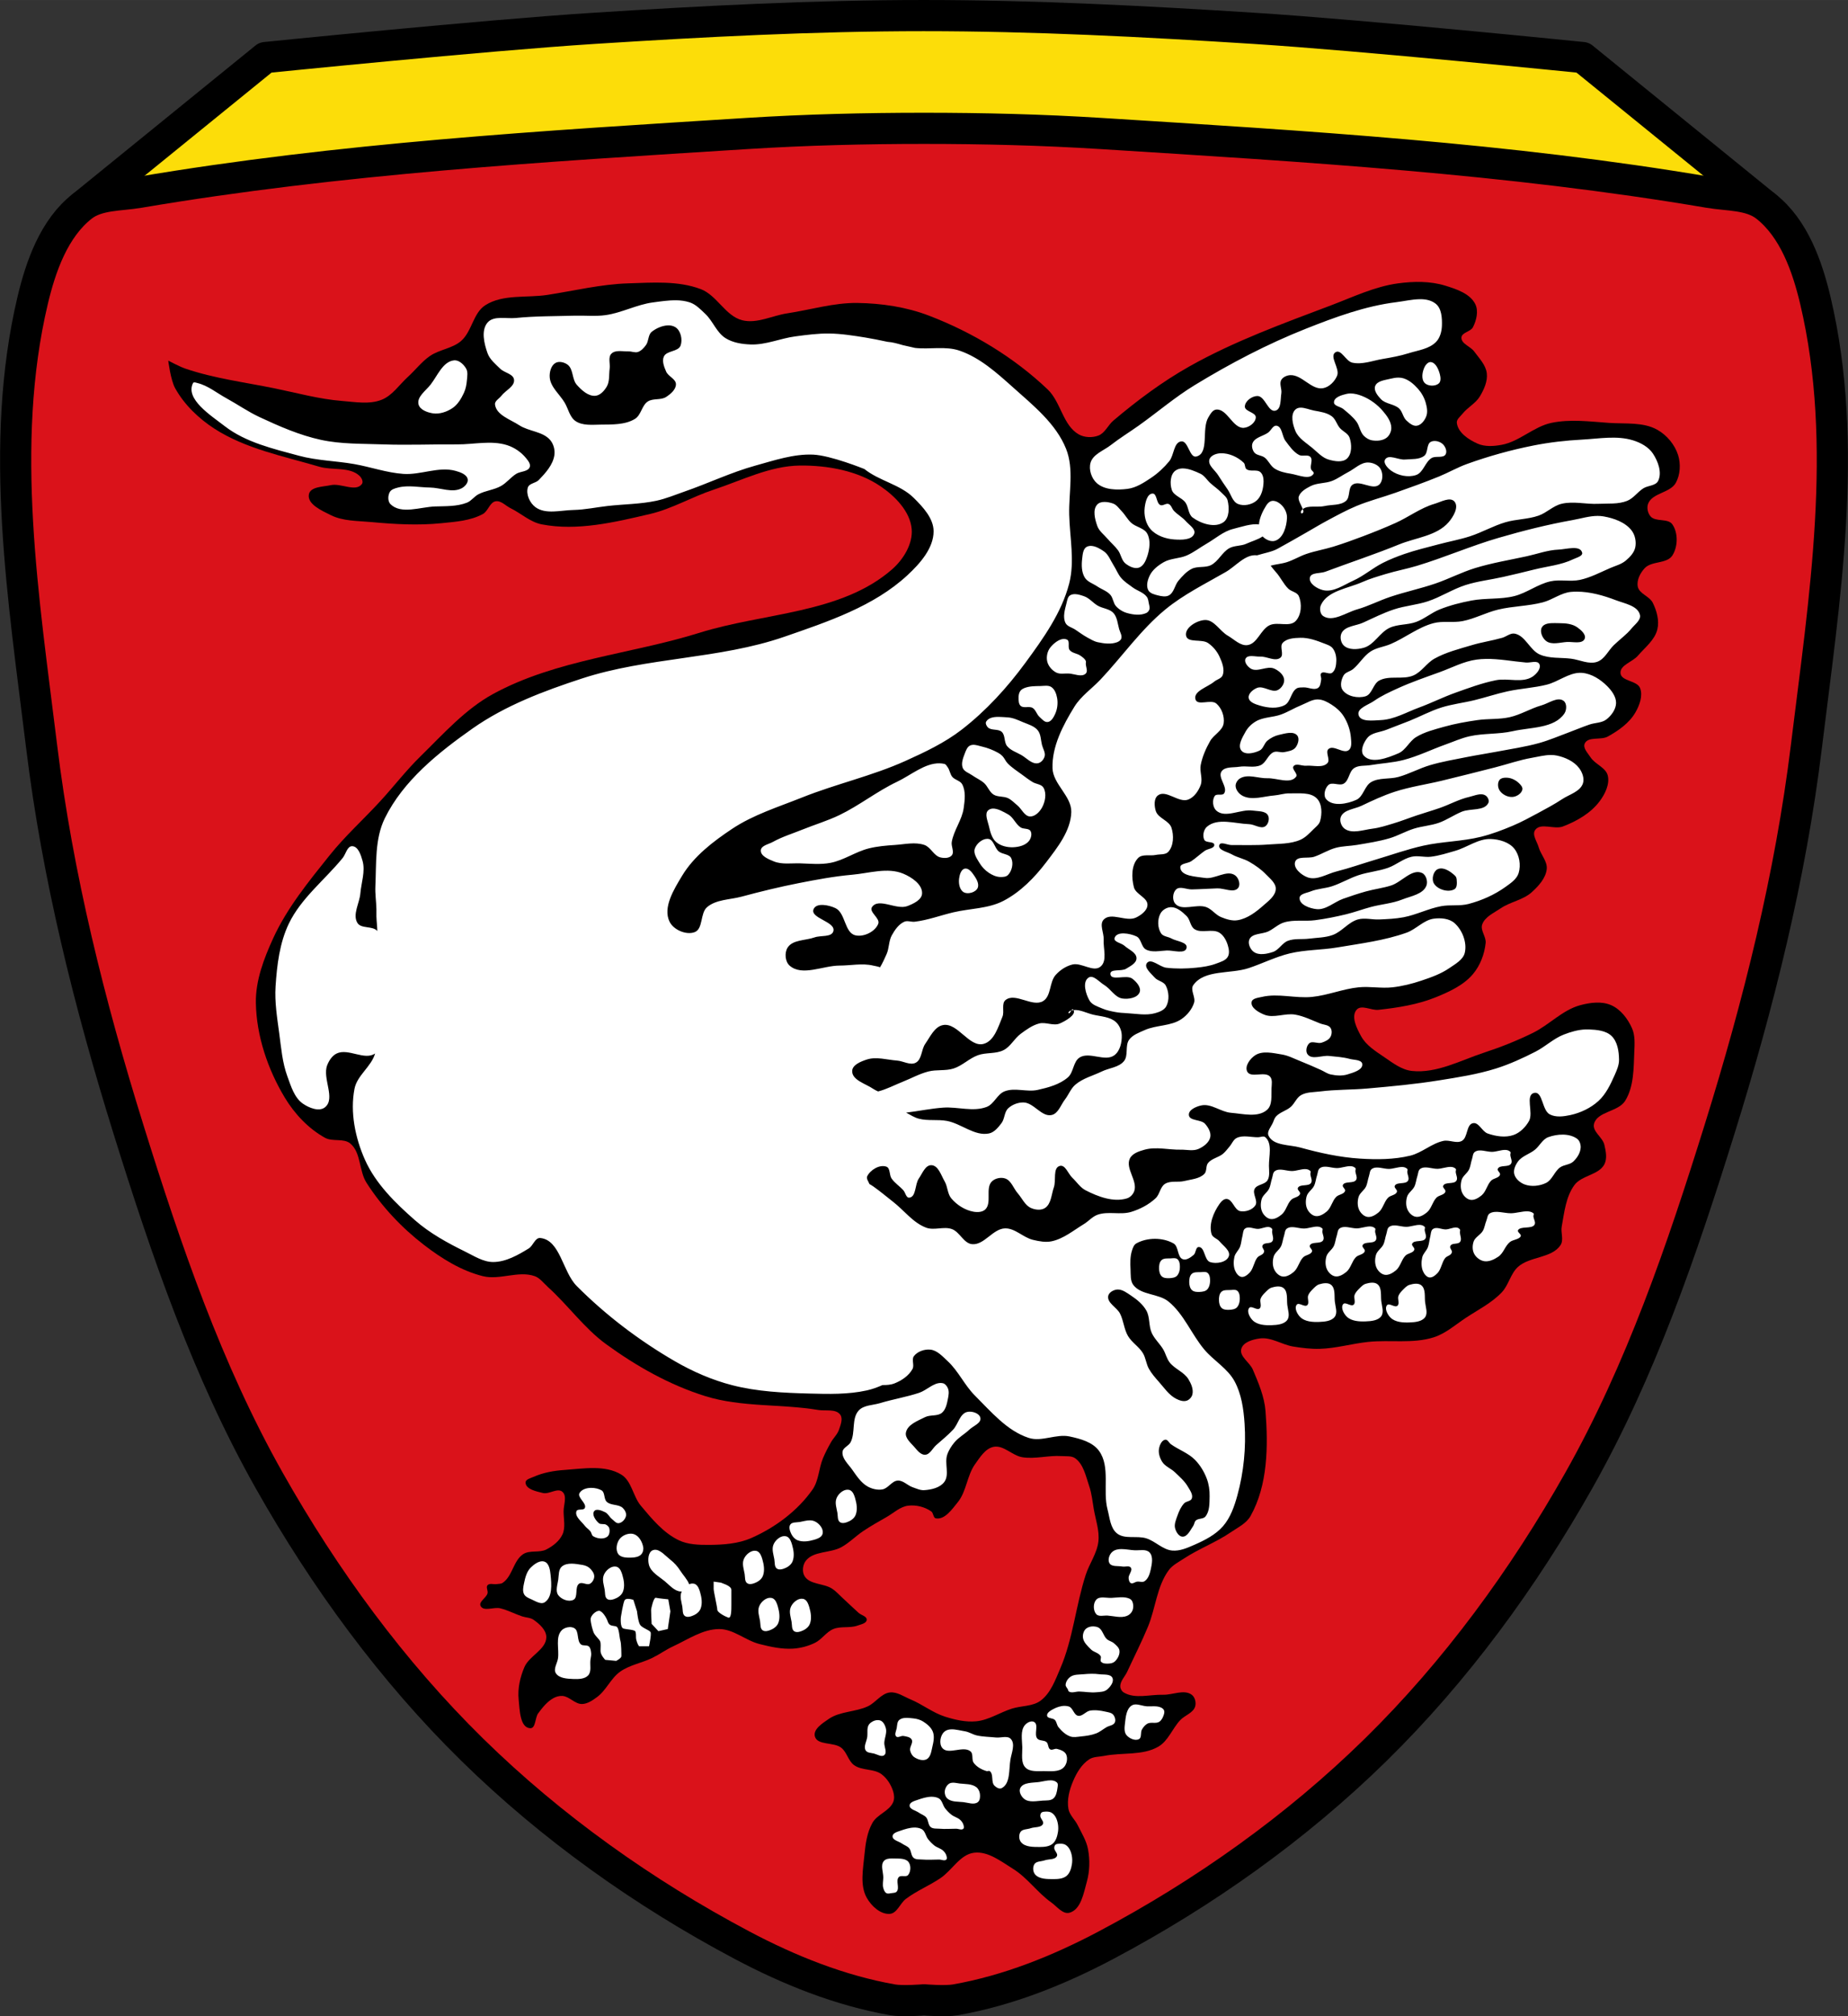
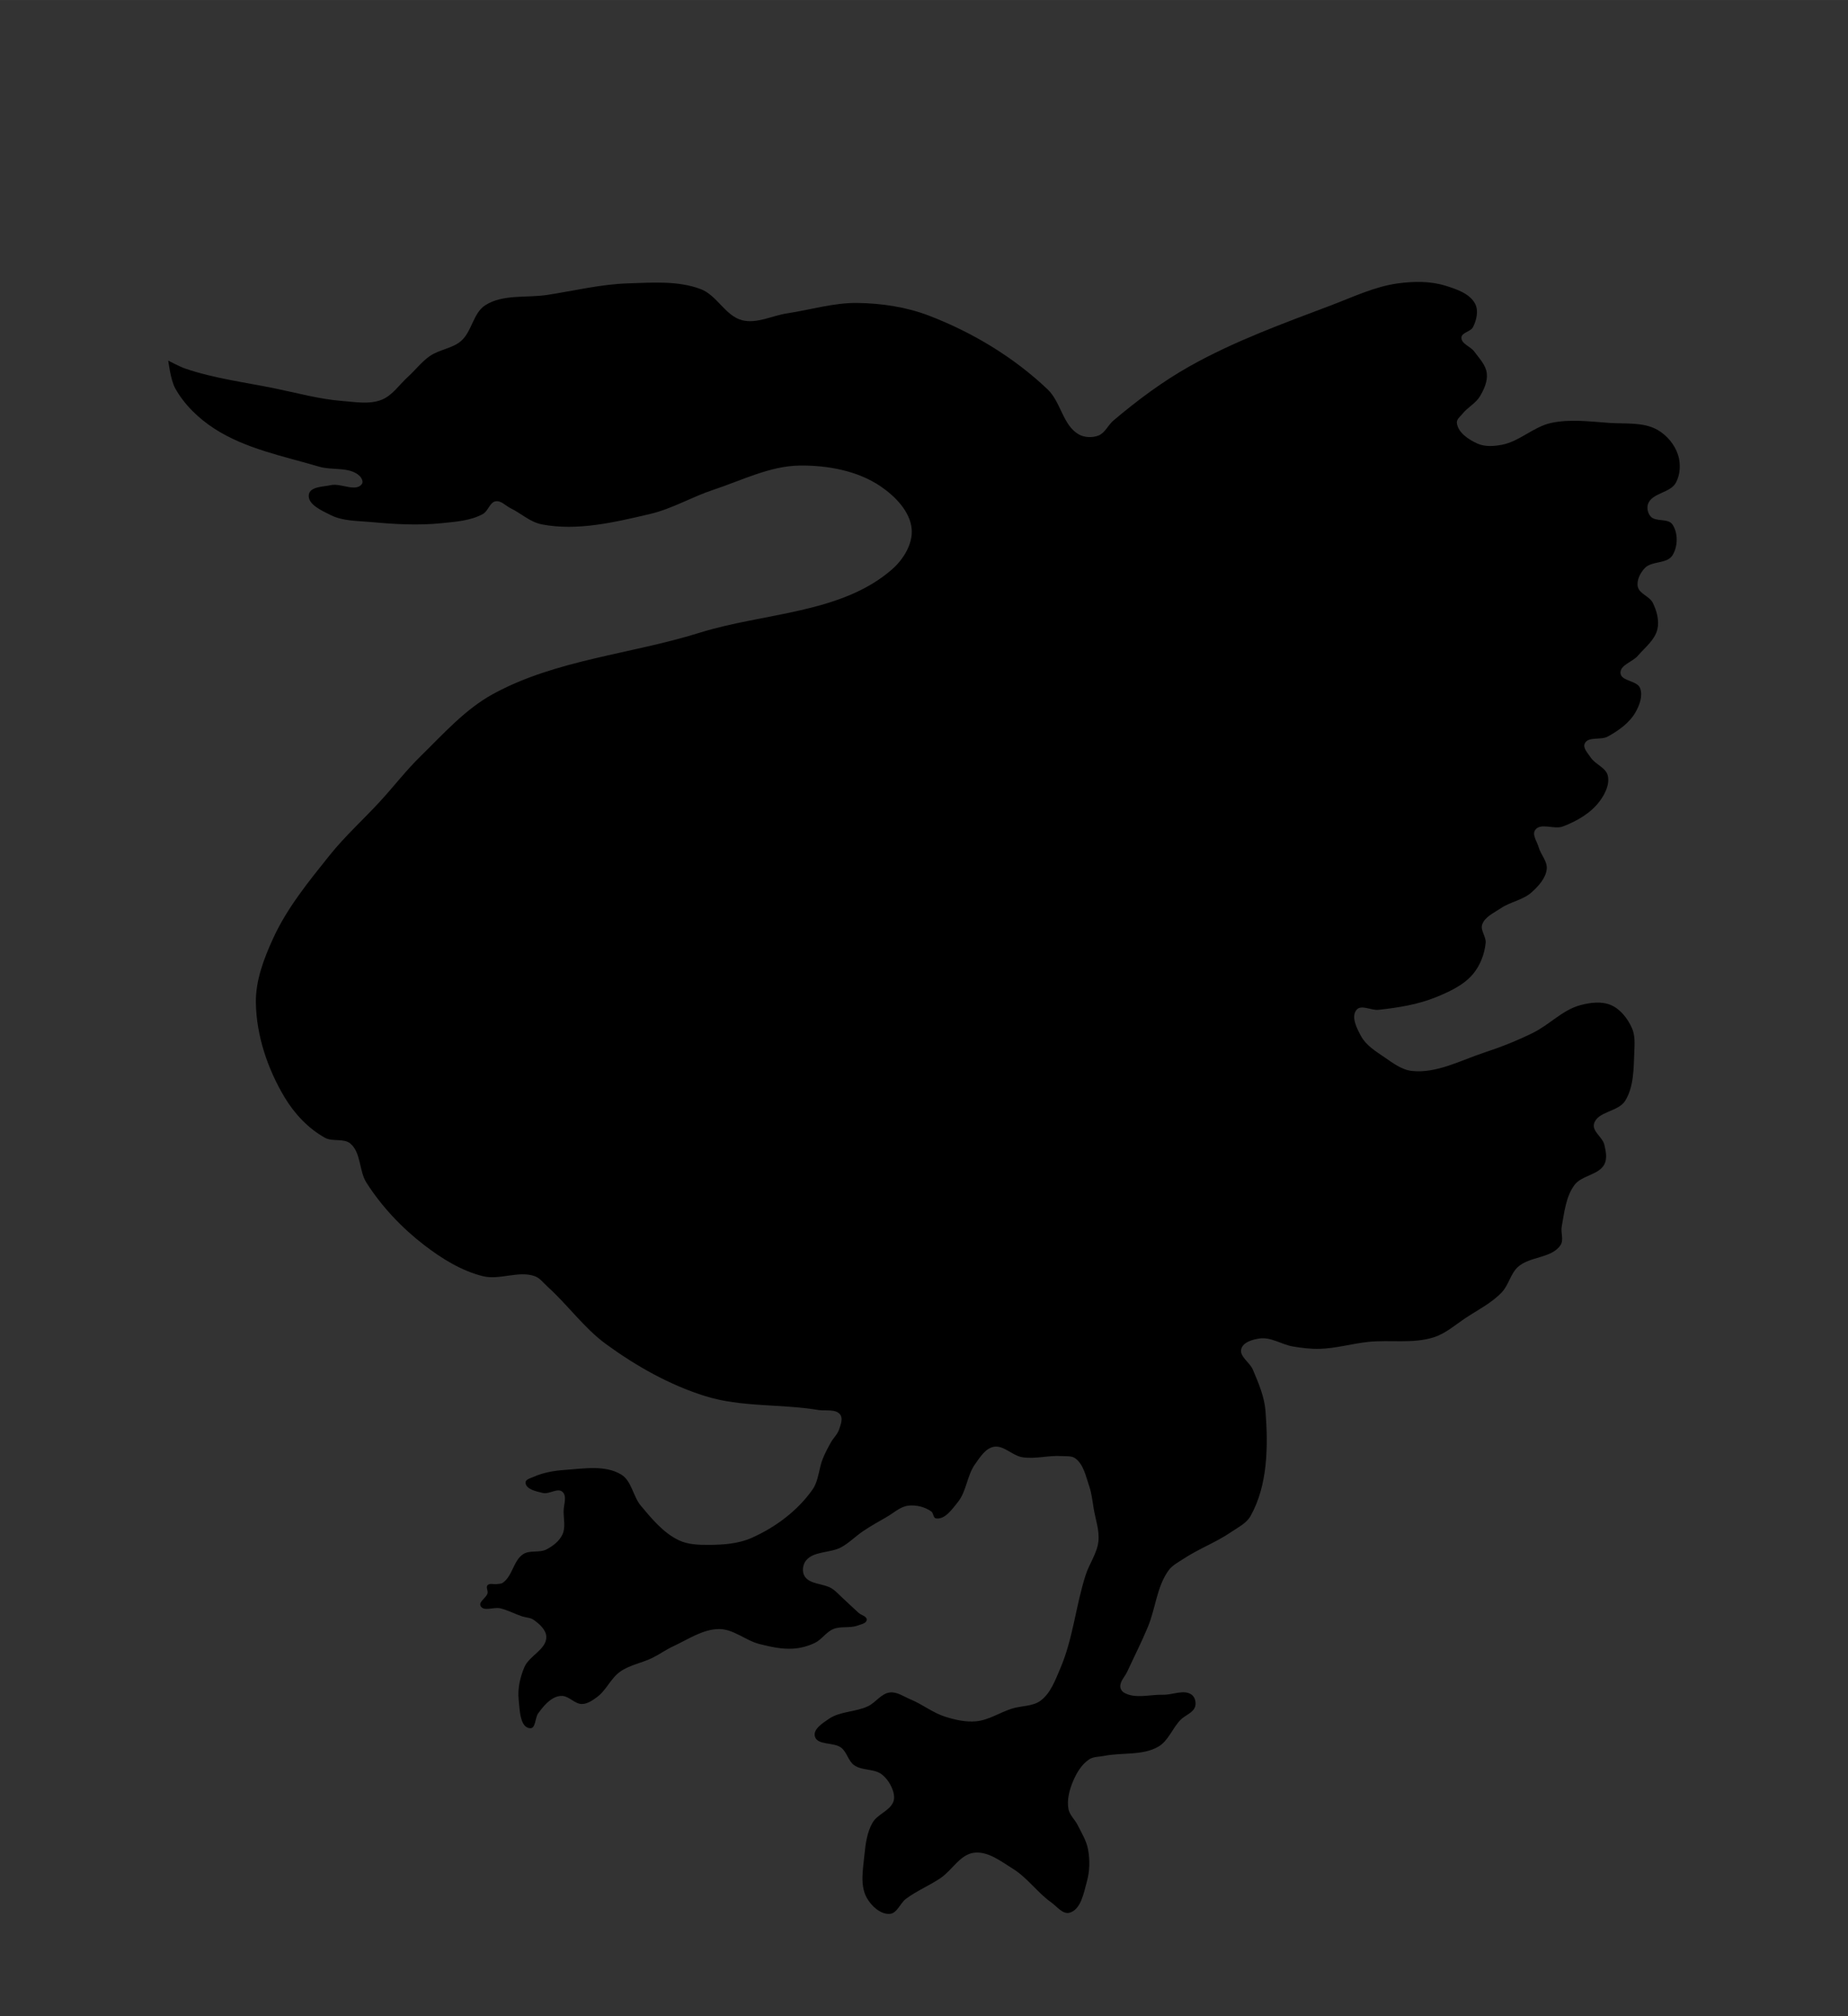
<svg xmlns="http://www.w3.org/2000/svg" width="1186.3" height="1293.72" viewBox="0 0 1186.305 1293.715">
  <rect x="0" y="0" width="1186.305" height="1293.715" fill="#333333" stroke="none" />
  <g transform="translate(231.59 89.5)" fill-rule="evenodd">
    <g transform="translate(1346.75-58.28)" stroke="#000" stroke-linejoin="round" stroke-width="20">
-       <path d="m-985.49-21.22c-70.66.004-141.31 3.7-211.82 8.195-70.36 4.485-210.69 18.725-210.69 18.725l-117.55 95.45c0 0 59.78 50.68 64.31 54.08 4.531 3.398 185.77 84.957 185.77 84.957l290.29-84.49 290.29 84.49c0 0 181.24-81.56 185.77-84.957 4.531-3.398 64.31-54.08 64.31-54.08l-117.55-95.45c0 0-140.33-14.243-210.69-18.725-70.72-4.504-141.57-8.199-212.43-8.195z" fill="#fcdd09" />
-       <path d="m-985.19 51.12c-37.881 0-75.79.93-113.59 3.309-130.46 8.207-261.46 15.907-390.33 37.795-12.33 2.094-26.589 1.219-36.445 8.918-17.963 14.03-26.606 38.33-31.85 60.51-21.949 92.86-5.793 191.48 5.795 286.19 10.199 83.36 30.778 165.52 55.779 245.69 24.06 77.16 50.51 154.68 90.24 225.07 35.521 62.929 78.979 122.46 130.58 173.04 50.85 49.851 110.12 91.93 173.05 125.27 30.27 16.04 62.87 29.1 96.61 35.03 6.622 1.164 20.17 0 20.17 0 0 0 13.55 1.164 20.17 0 33.738-5.928 66.34-18.995 96.61-35.03 62.923-33.34 122.19-75.42 173.04-125.27 51.601-50.588 95.06-110.12 130.58-173.04 39.731-70.39 66.18-147.9 90.24-225.07 25-80.17 45.58-162.33 55.779-245.69 11.588-94.71 27.744-193.33 5.795-286.19-5.243-22.18-13.886-46.48-31.85-60.51-9.856-7.699-24.11-6.824-36.445-8.918-128.87-21.888-259.87-29.588-390.33-37.795-37.807-2.378-75.71-3.309-113.6-3.309z" fill="#da121a" />
-     </g>
+       </g>
    <g transform="translate(1350.98-30)">
      <path d="m-1231.15 766.03c13.12 11.754 23.488 26.634 37.734 36.994 19.36 14.08 40.774 26.18 63.63 33.29 23.25 7.241 48.49 4.887 72.51 8.878 4.724.785 11.185-.872 14.06 2.96 1.929 2.573.277 6.568-.74 9.618-1.017 3.051-3.595 5.34-5.179 8.139-1.902 3.359-3.702 6.792-5.179 10.358-2.686 6.485-2.631 14.228-6.659 19.977-9.571 13.658-23.954 24.344-39.21 31.07-8.458 3.731-18.13 4.402-27.375 4.439-6.488.026-13.381-.165-19.237-2.959-9.927-4.737-17.352-13.766-24.416-22.2-5.05-6.03-5.85-15.896-12.578-19.977-10.367-6.287-24.16-3.791-36.25-2.959-6.805.468-13.747 1.661-19.977 4.439-1.938.864-5.264 1.58-5.179 3.699.172 4.311 6.908 5.63 11.1 6.659 4.079 1 9.439-3.53 12.578-.74 3.139 2.79.721 8.378.74 12.578.022 4.939 1.347 10.321-.74 14.797-1.991 4.271-6.164 7.472-10.358 9.618-4.478 2.291-10.568.236-14.797 2.959-6.388 4.113-6.93 14.384-13.318 18.497-1.057.681-2.458.538-3.699.74-1.963.318-4.603-.751-5.919.74-1.142 1.294.427 3.506 0 5.179-.764 2.994-5.859 5.394-4.439 8.139 1.939 3.75 8.472.497 12.578 1.48 4.857 1.163 9.321 3.598 14.06 5.179 2.442.815 5.295.735 7.399 2.22 3.748 2.646 8.135 6.511 8.139 11.1.001 7.942-10.936 11.934-14.06 19.237-2.757 6.45-4.413 13.738-3.699 20.716.676 6.606.769 18.12 7.399 18.497 3.636.206 3.01-6.697 5.179-9.618 2.707-3.638 5.673-7.384 9.618-9.618 1.77-1 3.891-1.628 5.919-1.48 4.522.33 8.04 5.274 12.578 5.179 3.53-.074 6.771-2.351 9.618-4.439 5.913-4.336 8.825-12.02 14.797-16.277 6.119-4.359 13.971-5.57 20.716-8.879 4.559-2.236 8.708-5.268 13.318-7.399 9.564-4.42 19.06-11.08 29.595-11.1 9.208-.014 16.966 7.373 25.896 9.618 7 1.761 14.249 3.393 21.456 2.959 4.837-.291 9.695-1.59 14.06-3.699 4.441-2.147 7.281-6.991 11.838-8.878 4.833-2 10.623-.424 15.537-2.22 2.185-.798 5.745-1.379 5.919-3.699.17-2.267-3.483-2.925-5.179-4.439-3.516-3.137-6.871-6.45-10.358-9.618-2.198-1.997-4.172-4.296-6.659-5.919-5.453-3.558-14.453-2.528-17.757-8.139-1.631-2.771-1.178-7.04.74-9.618 4.89-6.58 15.75-4.932 22.936-8.878 5.102-2.802 9.214-7.131 14.06-10.358 4.787-3.189 9.784-6.06 14.798-8.878 4.615-2.596 8.8-6.766 14.06-7.399 5.05-.607 10.641.771 14.797 3.699 1.454 1.024 1.208 4.132 2.959 4.439 5.733 1.01 10.392-5.837 14.06-10.358 5.63-6.945 5.888-17.15 11.1-24.416 3.152-4.395 6.541-10 11.838-11.1 6.417-1.326 12.03 5.627 18.497 6.659 8.284 1.321 16.786-1.309 25.16-.74 2.993.203 6.465-.303 8.878 1.48 5.323 3.932 6.731 11.498 8.878 17.757 1.632 4.758 2.11 9.84 2.959 14.797 1.178 6.875 3.727 13.783 2.959 20.716-.842 7.603-5.777 14.181-8.139 21.456-6.391 19.689-8.113 40.908-16.277 59.93-3.186 7.424-6.142 15.833-12.578 20.716-5.101 3.87-12.393 3.244-18.497 5.179-7.733 2.451-14.862 7.353-22.936 8.139-6.7.652-13.556-.936-19.977-2.959-7.889-2.487-14.554-7.932-22.2-11.1-4.323-1.791-8.672-5-13.318-4.439-5.502.668-9.04 6.527-14.06 8.879-7.981 3.739-17.904 3.13-25.16 8.139-3.898 2.693-10.02 6.5-8.879 11.1 1.488 6 12.185 3.538 17.02 7.399 3.584 2.863 4.431 8.396 8.139 11.1 5.04 3.675 12.799 2.132 17.757 5.919 3.533 2.699 6.11 6.843 7.399 11.1.643 2.124.849 4.608 0 6.659-2.403 5.8-10.225 7.855-13.318 13.318-3.507 6.194-4.501 13.631-5.179 20.716-.871 9.1-2.958 19.387 1.48 27.375 2.924 5.263 8.791 10.772 14.797 10.358 4.701-.324 6.591-6.788 10.358-9.618 6.898-5.183 15.05-8.484 22.2-13.318 7.436-5.03 12.554-15.12 21.456-16.277 8.993-1.168 17.452 5.574 25.16 10.358 9.204 5.716 15.577 15.19 24.416 21.456 3.693 2.618 7.481 7.891 11.838 6.659 7.33-2.073 9.06-12.638 11.1-19.977 1.852-6.657 2.01-13.924.74-20.716-1.034-5.539-4.147-10.493-6.659-15.537-1.773-3.56-5.219-6.444-5.919-10.358-1.057-5.907.622-12.23 2.96-17.757 2.267-5.361 5.494-10.862 10.358-14.06 2.75-1.807 6.392-1.573 9.618-2.22 11.529-2.309 24.596-.031 34.774-5.919 6.369-3.684 9-11.674 14.06-17.02 2.999-3.169 8.467-4.67 9.618-8.879.679-2.484-.154-5.862-2.22-7.399-4.947-3.68-12.334.181-18.497 0-8.396-.247-17.971 2.872-25.16-1.48-1.23-.745-2.142-2.263-2.22-3.699-.191-3.526 2.959-6.412 4.439-9.618 4.439-9.618 9.268-19.07 13.318-28.855 4.921-11.897 5.696-25.878 13.318-36.25 2.395-3.26 6.243-5.17 9.618-7.399 9.676-6.387 20.766-10.47 30.335-17.02 4.482-3.067 9.917-5.623 12.578-10.358 11.1-19.765 11.37-44.726 9.618-67.33-.717-9.256-4.508-18.09-8.139-26.635-1.986-4.674-8.781-8.431-7.399-13.318 1.232-4.356 7.353-6.04 11.838-6.659 7.288-1.01 14.195 3.994 21.456 5.179 5.619.917 11.325 1.637 17.02 1.48 10.459-.289 20.67-3.332 31.07-4.439 14.01-1.491 28.743 1.311 42.17-2.959 7.699-2.448 13.965-8.141 20.716-12.578 7.835-5.149 16.476-9.483 22.936-16.277 4.431-4.661 5.606-11.944 10.358-16.277 7.58-6.911 21.759-5.474 27.375-14.06 2.165-3.308.034-7.948.74-11.838 1.657-9.135 2.662-19.14 8.139-26.635 4.6-6.298 15.617-6.41 19.237-13.318 1.946-3.714.963-8.497 0-12.578-1.14-4.83-7.814-8.491-6.659-13.318 1.928-8.06 15.585-7.77 19.977-14.797 5.717-9.147 5.465-21.04 5.919-31.815.209-4.953.525-10.264-1.48-14.797-2.683-6.069-7.256-12.1-13.318-14.797-6.083-2.709-13.55-1.743-19.977 0-11.308 3.066-19.821 12.586-30.335 17.757-10.03 4.932-20.456 9.1-31.07 12.578-15.234 4.992-30.674 13.557-46.612 11.838-6.579-.71-12.289-5.152-17.757-8.878-5.484-3.737-11.586-7.51-14.797-13.318-2.786-5.04-6.666-12.611-2.96-17.02 3.02-3.586 9.399.506 14.06 0 12.552-1.364 25.304-3.367 36.994-8.139 8.616-3.517 17.684-7.677 23.676-14.797 4.63-5.502 7.415-12.823 8.139-19.977.404-3.994-3.533-8.04-2.22-11.838 1.715-4.955 7.506-7.404 11.838-10.358 6.197-4.227 14.419-5.321 19.977-10.358 4.359-3.951 8.963-8.951 9.618-14.797.557-4.963-3.822-9.252-5.179-14.06-1.025-3.631-4.426-8.04-2.22-11.1 3.488-4.839 12.181-.1 17.757-2.22 8.952-3.404 17.97-8.586 23.676-16.277 3.392-4.573 6.436-10.724 5.179-16.277-1.194-5.276-8.161-7.296-11.1-11.838-1.741-2.692-5.072-5.981-3.699-8.878 2.204-4.654 10.291-1.947 14.797-4.439 6.883-3.806 13.848-8.712 17.757-15.537 2.62-4.575 4.841-10.612 2.959-15.537-1.883-4.931-12.228-4.352-12.578-9.618-.346-5.22 7.684-7.134 11.1-11.1 4.603-5.345 10.955-10.153 12.578-17.02 1.325-5.603-.402-11.859-2.96-17.02-2.093-4.221-8.706-5.736-9.618-10.358-.816-4.135 1.567-8.754 4.439-11.838 4.438-4.765 14.241-2.659 17.757-8.139 3.596-5.604 3.809-14.514 0-19.977-2.856-4.096-10.845-1.356-14.06-5.179-1.774-2.111-2.486-5.572-1.48-8.139 2.701-6.888 14.176-6.843 17.757-13.318 2.875-5.197 3.242-12.09 1.48-17.757-2.08-6.695-7.211-12.834-13.318-16.277-9.114-5.14-20.638-3.697-31.07-4.439-12.3-.874-24.928-2.547-36.994 0-11.344 2.395-20.417 11.934-31.815 14.06-5.097.95-10.796 1.358-15.537-.74-5.741-2.54-12.607-7.08-13.318-13.318-.263-2.312 2.251-4.098 3.699-5.919 3.257-4.094 8.415-6.607 11.1-11.1 2.641-4.421 5.04-9.683 4.439-14.797-.63-5.378-4.934-9.693-8.139-14.06-2.376-3.236-8.331-4.868-8.139-8.878.159-3.314 5.9-3.699 7.399-6.659 2.24-4.422 3.679-10.355 1.48-14.797-3.341-6.747-12.04-9.612-19.237-11.838-9.671-2.994-20.302-2.831-30.335-1.48-14.917 2.01-28.834 8.731-42.913 14.06-30.894 11.689-62.22 23.01-91 39.21-17.412 9.804-33.575 21.869-48.832 34.774-3.462 2.928-5.38 8.01-9.618 9.618-3.926 1.493-8.917 1.318-12.578-.74-10.198-5.731-11.502-20.791-19.977-28.855-21.665-20.617-48.28-36.655-76.21-47.35-14.502-5.555-30.344-7.913-45.872-8.139-15.205-.221-30.1 4.393-45.13 6.659-9.623 1.45-19.415 6.804-28.855 4.439-10.765-2.696-16.254-16.05-26.635-19.977-14.58-5.51-31.03-4.188-46.612-3.699-17.43.547-34.557 4.732-51.791 7.399-13.343 2.065-28.588-.63-39.953 6.659-7.773 4.985-8.547 16.902-15.537 22.936-5.595 4.829-13.892 5.424-19.977 9.618-5.314 3.664-9.278 8.979-14.06 13.318-5.566 5.05-10.02 12.06-17.02 14.797-7.813 3.054-16.792 1.389-25.16.74-14.757-1.145-29.15-5.186-43.653-8.139-19.06-3.879-38.553-6.332-56.97-12.578-3.866-1.311-11.1-5.179-11.1-5.179 0 0 1.472 12.426 4.439 17.757 5.853 10.515 15.05 19.362 25.16 25.896 20.05 12.961 44.43 17.674 67.33 24.416 8.494 2.501 19.469-.172 25.896 5.919 1.303 1.235 2.534 3.726 1.48 5.179-3.914 5.393-13.47-.7-19.977.74-4.964 1.098-13.148.917-14.06 5.919-1.155 6.351 8.285 10.429 14.06 13.318 7.832 3.92 17.18 3.625 25.896 4.439 14.981 1.399 30.16 2.259 45.13.74 9.05-.918 18.663-1.542 26.636-5.919 3.363-1.846 4.362-7.465 8.139-8.139 3.476-.62 6.447 2.886 9.618 4.439 6.736 3.299 12.613 8.931 19.977 10.358 22.863 4.431 46.873-1.347 69.55-6.659 14.14-3.311 26.906-10.986 40.693-15.537 18.24-6.02 36.28-15.333 55.49-15.537 17.824-.19 37.04 3.311 51.791 13.318 9.348 6.341 18.971 16.12 19.977 27.375.854 9.558-5.353 19.58-12.578 25.896-32.646 28.54-82.17 27.754-123.56 40.693-43.943 13.738-91.99 17.211-132.44 39.21-17.976 9.779-31.978 25.649-46.612 39.953-9.242 9.03-17.16 19.328-25.896 28.855-10.729 11.705-22.632 22.378-32.554 34.774-13.422 16.769-27.307 33.744-36.25 53.27-5.956 12.998-11.343 27.14-11.1 41.43.362 21.14 7.615 42.543 18.497 60.67 6.283 10.466 15.209 19.996 25.896 25.896 4.871 2.689 12.03.107 16.277 3.699 6.925 5.855 5.474 17.515 10.358 25.16 9.776 15.292 22.604 28.892 36.994 39.953 11.283 8.674 23.921 16.546 37.734 19.977 10.771 2.675 22.842-3.731 33.29 0 3.301 1.178 5.528 4.32 8.139 6.659" />
-       <path d="m-671.23 132.48c-4.892.06-10.167 1.309-14.842 1.885-20.08 2.473-39.43 9.618-58.23 17.07-24.769 9.812-48.536 22.279-71.29 36.14-12.69 7.735-24.03 17.499-36.14 26.1-5.879 4.175-12.05 7.943-17.736 12.383-4.548 3.554-11.471 5.828-13.05 11.379-1.248 4.378.618 10.02 4.02 13.05 4.997 4.456 13.1 4.524 19.746 3.682 5.496-.697 10.453-3.952 15.06-7.03 4.4-2.937 8.357-6.621 11.713-10.711 3.143-3.83 2.778-12.12 7.697-12.717 4.542-.55 5.265 10.81 9.705 9.705 8.492-2.114 3.187-17.6 7.697-25.1 1.22-2.028 2.667-4.781 5.02-5.02 7.05-.714 10.666 12.181 17.736 11.713 3.393-.224 7.579-3.295 7.697-6.693.115-3.311-7.177-3.72-7.03-7.03.158-3.482 4.546-6.659 8.03-6.693 5-.05 6.919 10.787 11.715 9.371 3.722-1.099 3.058-7.213 3.68-11.04.465-2.863-1.496-6.218 0-8.703 1.107-1.838 3.547-2.895 5.689-3.01 7.55-.412 13.639 9.679 21.09 8.367 3.969-.699 7.508-4.302 9.04-8.03 1.907-4.656-5.321-12.476-1-15.06 3.612-2.162 6.6 5.778 10.709 6.693 6.361 1.417 12.987-1.252 19.412-2.344 5.63-.957 11.285-1.965 16.732-3.68 6.106-1.922 13.332-2.719 17.738-7.363 2.526-2.662 3.567-6.707 3.682-10.375.153-4.87-.187-11.05-4.02-14.06-2.88-2.264-6.453-2.936-10.258-2.889m-477.26.713c-4.966-.091-10.06.715-14.955 1.359-10.379 1.368-19.968 6.674-30.334 8.139-6.595.931-13.319.177-19.976.369-12.582.363-25.21.217-37.734 1.48-6.091.614-14.162-1.706-18.13 2.959-4.233 4.98-2.191 13.45 0 19.607 1.44 4.046 5.081 6.973 8.139 9.988 2.688 2.65 8.436 3.281 8.879 7.03.515 4.361-5.484 6.86-8.139 10.357-1.387 1.827-4.333 3.27-4.07 5.549.781 6.776 9.826 9.588 15.537 13.318 6.187 4.04 15.258 3.931 19.976 9.619 2.12 2.555 3.082 6.334 2.59 9.617-.928 6.192-5.649 11.395-9.988 15.908-1.967 2.047-6.181 2.099-7.03 4.809-1.338 4.284 1.21 9.895 4.809 12.578 6.544 4.878 16.256 2.01 24.416 1.85 7.447-.151 14.793-1.761 22.2-2.59 10.353-1.159 20.888-1.146 31.07-3.33 6.215-1.332 12.12-3.839 18.13-5.918 15.263-5.282 29.935-12.352 45.504-16.648 12.1-3.339 24.452-7.567 36.992-7.03 11.389.49 32.926 9.248 32.926 9.248 9.541 7.658 23.01 9.902 31.686 18.523 5.895 5.855 12.731 13.12 12.727 21.434-.006 10.913-8.752 20.702-16.746 28.13-21.577 20.05-51.2 29.877-79.04 39.52-41.789 14.477-87.91 13.04-129.94 26.791-24.5 8.01-49.25 17.321-70.33 32.15-21.954 15.441-44.45 33.501-56.26 57.6-6.447 13.156-5.352 28.902-6.03 43.537-.226 4.912.558 9.821.67 14.736.035 1.562-.048 3.127 0 4.689.096 3.109.507 6.204.574 9.314-2.978-3.505-10.406-1.267-12.779-5.207-3.272-5.433 1.363-12.612 1.895-18.932.583-6.933 3.285-14.12 1.42-20.824-1.032-3.711-2.778-9.329-6.627-9.467-3.25-.116-4.096 5.05-6.152 7.572-11.484 14.07-26.688 25.754-34.551 42.12-5.935 12.356-7.624 26.552-8.52 40.23-.661 10.11 1.027 20.252 2.367 30.29 1.232 9.232 1.995 18.708 5.205 27.451 2.313 6.301 4.437 13.667 9.939 17.512 3.933 2.748 10.458 5.371 14.199 2.367 7.02-5.638-1.815-18.575 1.42-26.979 1.168-3.035 3.216-6.174 6.152-7.572 7.408-3.526 17.914 4.738 24.611 0-2.359 8.414-11.559 14.06-13.221 22.637-2.918 15.07.459 31.527 6.697 45.547 6.834 15.357 19.505 27.776 32.15 38.848 9.509 8.324 20.807 14.521 32.15 20.09 5.77 2.835 11.656 6.733 18.08 6.699 8.127-.043 15.85-4.451 22.774-8.709 2.825-1.739 4.062-7 7.367-6.697 12.851 1.176 14.333 21.671 23.443 30.811 18.663 18.723 40.08 34.98 62.961 48.23 11.519 6.67 23.95 12.09 36.84 15.406 16.09 4.142 32.954 4.915 49.566 5.357 12.294.327 24.83.644 36.838-2.01 3.469-.767 6.824-1.994 10.09-3.443 2.659.043 5.31-.127 7.736-1.084 4.571-1.803 9.142-4.905 11.512-9.209 1.341-2.435-.772-6.082.92-8.287 2.307-3.01 6.821-4.549 10.59-4.143 4.401.475 7.795 4.365 11.05 7.365 6.909 6.367 10.842 15.468 17.496 22.1 10.372 10.34 20.61 22.616 34.531 27.16 8.321 2.718 17.68-2.741 26.24-.922 6.848 1.455 14.746 3.557 18.877 9.209 7.505 10.269 2.252 25.464 5.525 37.754 1.401 5.26 1.762 11.761 5.986 15.193 4.954 4.03 12.788 1.307 18.877 3.225 5.828 1.836 10.491 7.251 16.574 7.826 4.892.463 9.776-1.705 14.273-3.684 6.702-2.948 13.616-6.442 18.416-11.971 4.771-5.496 7.285-12.778 9.209-19.797 4.077-14.875 5.631-30.653 4.604-46.04-.62-9.286-2-18.986-6.445-27.16-4.456-8.203-13.312-13.13-19.338-20.258-8.281-9.8-13.08-22.737-23.02-30.848-6.437-5.251-17.494-4.01-22.561-10.59-2.093-2.72-1.665-6.702-1.842-10.129-.206-3.997-.296-8.16.92-11.973.544-1.705 1.206-3.722 2.764-4.604 6.945-3.932 17.01-3.955 23.941 0 3.406 1.944 2.272 8.864 5.984 10.129 2.347.799 4.998-1.179 6.906-2.762 1.54-1.277 1.223-4.98 3.223-5.064 4.048-.171 3.509 8.43 7.367 9.668 3.975 1.276 10.504.225 11.971-3.684 1.332-3.549-3.561-6.753-5.984-9.668-1.459-1.754-4.416-2.416-5.064-4.604-1.895-6.388 1.258-13.869 5.064-19.338 1.07-1.538 2.733-3.334 4.604-3.223 3.906.233 4.901 7.114 8.748 7.826 3.391.627 7.773-.802 9.668-3.684 1.941-2.952-2.058-7.439-.459-10.59 1.503-2.961 6.577-2.678 8.287-5.523 1.589-2.644.958-6.124.92-9.209-.076-6.186 2.337-14.322-2.301-18.416-1.151-1.016-3.071-.026-4.605 0-4.606.077-9.674-1.564-13.813.459-2.154 1.053-3.034 3.713-4.604 5.525-1.352 1.561-2.56 3.279-4.145 4.604-2.909 2.431-7.317 3.01-9.668 5.986-1.505 1.903-.605 5.172-2.303 6.906-3.192 3.261-8.464 3.496-12.891 4.604-4.064 1.016-8.907-.421-12.432 1.842-3.081 1.978-3.313 6.708-5.986 9.209-4.366 4.083-9.939 6.997-15.654 8.748-6.922 2.12-14.82-.589-21.639 1.842-3.328 1.187-5.727 4.153-8.748 5.984-6.693 4.058-13.06 9.445-20.719 11.05-3.917.821-8.08.002-11.971-.922-6.295-1.494-11.49-7.549-17.957-7.365-7.822.222-13.39 10.9-21.18 10.129-5.345-.529-7.846-7.831-12.893-9.67-5.199-1.895-11.395 1.028-16.574-.92-8.391-3.156-14.11-11.06-21.18-16.574-4.139-3.229-8.154-6.627-12.432-9.67-.884-.629-1.817-1.199-2.766-1.75-.625-1.662-2.164-3.495-1.436-4.984 2.02-4.123 7.999-7.719 12.314-6.156 2.592.939 1.762 5.301 3.316 7.578 2.01 2.951 5.194 4.916 7.576 7.578 1.348 1.506 1.779 4.949 3.789 4.736 4.564-.483 3.528-8.554 6.158-12.314 2.24-3.203 4.144-8.664 8.05-8.525 4.485.16 6.259 6.547 8.525 10.42 1.969 3.366 1.747 7.915 4.264 10.893 3.565 4.218 8.77 7.55 14.207 8.525 2.53.454 5.718.354 7.578-1.42 4.461-4.255-.126-13.669 4.264-17.998 2.073-2.044 5.766-2.821 8.525-1.895 3.929 1.319 5.322 6.353 8.05 9.473 2.797 3.197 4.645 7.744 8.525 9.473 2.74 1.22 6.494 1.651 8.998 0 4.02-2.648 4.093-8.723 5.684-13.262 1.571-4.482-.784-12.455 3.789-13.736 3.549-.995 5.371 5.05 8.05 7.578 2.844 2.681 5.05 6.264 8.525 8.05 8.01 4.124 17.903 7.835 26.521 5.209 2.136-.651 4.02-2.62 4.736-4.736 2.238-6.644-5.875-14.519-2.842-20.84 1.593-3.32 5.924-4.699 9.473-5.682 7.455-2.065 15.475.161 23.21 0 3.791-.079 7.893 1.049 11.365-.475 3.271-1.435 6.843-4.082 7.578-7.578.627-2.984-1.301-6.235-3.314-8.525-2.612-2.971-10.117-1.739-10.42-5.684-.259-3.369 4.742-5.472 8.05-6.156 6.374-1.318 12.458 4.205 18.945 4.736 7.736.634 17.393 3.247 23.21-1.895 3.502-3.097 2.656-9.06 2.842-13.736.101-2.544.763-5.69-.947-7.576-3.37-3.717-12.533 1.218-14.682-3.316-1.663-3.509 1.934-8.333 5.209-10.42 4.795-3.056 11.437-1.372 17.05-.473 4.142.664 7.939 2.724 11.842 4.262 4.475 1.763 8.868 3.728 13.262 5.684 2.065.919 3.948 2.357 6.156 2.842 3.547.779 7.429 1.092 10.893 0 3.676-1.159 9.896-2.8 9.473-6.631-.319-2.885-5.251-2.551-8.05-3.314-4.308-1.175-8.821-1.425-13.262-1.895-4.564-.483-10.832 2.608-13.734-.947-1.511-1.851-.803-5.48.947-7.105 1.97-1.83 5.502.382 8.05-.473 2.159-.724 4.609-1.782 5.684-3.789.894-1.67 1.043-4.102 0-5.684-1.324-2.01-4.391-1.968-6.631-2.842-5.303-2.069-10.493-4.723-16.1-5.684-6.536-1.119-13.767 2.537-19.893 0-3.507-1.452-8.659-4.304-8.05-8.05.396-2.439 4.226-2.749 6.631-3.316 10.448-2.466 21.527 1.09 32.21 0 10.1-1.032 19.735-5.125 29.838-6.156 7.225-.738 14.572.822 21.787 0 6.278-.715 12.48-2.254 18.471-4.264 6.231-2.091 12.585-4.323 17.998-8.05 3.862-2.659 8.902-5.376 9.945-9.947 1.489-6.523-1.612-14.519-6.631-18.943-3.391-2.99-8.78-3.435-13.262-2.842-6.51.862-11.337 6.796-17.523 8.998-14.294 5.089-29.56 6.951-44.521 9.473-10.04 1.693-20.405 1.431-30.31 3.789-9.133 2.174-17.613 6.517-26.523 9.473-11.755 3.899-28.368.783-35.521 10.893-2.19 3.096 1.623 7.754.473 11.367-1.331 4.183-4.434 7.934-8.05 10.42-6.792 4.668-16.17 3.721-23.682 7.104-3.556 1.6-7.659 3-9.945 6.158-2.762 3.815-.335 10.09-3.316 13.734-3.309 4.046-9.501 4.357-14.207 6.631-5.721 2.765-12.24 4.374-17.05 8.525-2.918 2.518-4.269 6.427-6.631 9.473-2.676 3.45-4.265 8.989-8.525 9.945-6.413 1.439-11.428-7.865-17.998-8.05-3.546-.101-7.364 1.355-9.945 3.789-2.519 2.375-2.162 6.721-4.264 9.473-2.111 2.763-4.643 5.942-8.05 6.631-9.204 1.861-17.765-6.332-26.996-8.05-5.916-1.103-12.176.102-17.998-1.42-2.919-.763-5.496-2.468-8.176-3.898 7.944-.95 15.822-2.642 23.805-3.207 9.293-.658 19.251 2.878 27.943-.473 4.698-1.811 6.695-8.07 11.367-9.947 6.6-2.648 14.371.596 21.313-.947 6.84-1.521 14.13-3.46 19.42-8.05 3.743-3.246 3.353-10.198 7.578-12.787 6.339-3.885 16.296 3.02 22.26-1.422 3.646-2.714 4.881-8.244 4.736-12.787-.099-3.108-1.477-6.446-3.789-8.525-3.824-3.438-9.684-3.534-14.684-4.736-4.066-.978-8.483-3.389-12.494-2.934 1.908 2.988-5.18 7.05-8.818 8.617-4.061 1.747-8.984-1.116-13.262 0-4.377 1.142-8.203 3.941-11.84 6.631-4.04 2.988-6.436 8.098-10.893 10.42-4.997 2.604-11.282 1.391-16.578 3.314-5.578 2.026-9.974 6.725-15.629 8.525-5.15 1.64-10.865.564-16.1 1.895-5.768 1.465-11.04 4.435-16.576 6.631-5.204 2.066-10.205 4.772-15.631 6.156-.041.011-.084.019-.125.029-1.122-.503-2.226-1.034-3.232-1.719-4.846-3.296-13.509-5.527-13.396-11.387.077-3.974 5.6-6.135 9.379-7.369 6.158-2.01 12.962.2 19.424.67 4.03.293 8.505 3.272 12.06 1.34 3.947-2.147 3.452-8.374 6.03-12.06 3.168-4.53 5.959-11.01 11.387-12.06 9.416-1.818 16.871 14.582 26.12 12.06 6.811-1.859 9.337-10.899 12.06-17.414 1.4-3.354-.819-8.435 2.01-10.717 6.258-5.05 17.247 4.857 24.11.67 5.286-3.224 3.911-12.13 8.04-16.746 2.809-3.14 6.627-5.686 10.717-6.697 5.868-1.451 13.426 5.192 18.08 1.34 4.503-3.724 1.674-11.582 2.01-17.416.244-4.235-2.901-9.63 0-12.725 4.744-5.06 14.508 1.656 20.764-1.34 3.278-1.57 7.205-4.408 7.367-8.04.213-4.773-7.5-6.764-8.707-11.387-1.596-6.11-1.712-14.216 2.68-18.754 2.68-2.77 7.617-1.207 11.387-2.01 2.701-.575 6.2.052 8.04-2.01 3.445-3.867 3.598-10.475 2.01-15.404-1.502-4.661-8.552-6.05-10.05-10.717-1.032-3.217-1.349-8 1.34-10.05 5.201-3.959 13.313 4.996 19.424 2.678 3.849-1.46 6.609-5.516 8.04-9.377 1.472-3.979-.787-8.558 0-12.727 1.022-5.419 3.323-10.6 6.03-15.404 2.345-4.163 7.993-6.662 8.707-11.387.675-4.47-1.254-9.788-4.689-12.727-3.461-2.96-12.137 1.697-13.395-2.68-1.526-5.313 7.827-7.825 12.05-11.387 1.707-1.439 4.529-1.945 5.359-4.02 1.515-3.782-.298-8.36-2.01-12.06-1.598-3.45-4.219-6.575-7.367-8.707-4.093-2.771-13.15.167-14.07-4.689-.97-5.141 6.831-9.795 12.06-10.05 5.938-.286 9.578 7.091 14.736 10.05 4.073 2.334 8.08 6.713 12.727 6.03 6.255-.923 8.363-9.991 14.06-12.725 5.097-2.444 12.818 1.385 16.746-2.68 3.752-3.883 4.201-11.141 2.01-16.08-1.106-2.491-4.741-2.792-6.699-4.688-3.209-3.105-5.01-7.431-8.04-10.717-1.127-1.225-2.206-2.655-3.309-4.068 3.447-.939 7.104-1.171 10.51-2.275 4.24-1.375 8.101-3.758 12.314-5.211 5.72-1.973 11.743-2.946 17.523-4.736 6.391-1.979 12.69-4.258 18.945-6.631 7.02-2.661 13.992-5.45 20.838-8.525 8.502-3.819 16.16-9.709 25.1-12.314 4.118-1.199 10.02-4.696 12.787-1.42 2.967 3.512-.778 9.787-3.789 13.262-7.59 8.758-21 9.828-31.732 14.209-15.584 6.364-31.604 11.606-47.36 17.523-3.321 1.247-9.253.31-9.945 3.789-.763 3.834 4.715 7.179 8.525 8.05 6.619 1.514 13.228-3.364 19.418-6.156 6.713-3.03 12.367-8.06 18.945-11.367 4.426-2.228 9.05-4.06 13.734-5.684 7.13-2.473 14.5-4.195 21.787-6.156 6.766-1.821 13.7-3.049 20.365-5.211 7.752-2.515 14.918-6.69 22.734-8.998 6.948-2.052 14.475-1.869 21.313-4.264 5.198-1.821 9.332-6.278 14.684-7.578 7.671-1.863 15.798.403 23.682 0 6.181-.316 12.723.402 18.471-1.895 4.076-1.628 6.703-5.716 10.42-8.05 2.99-1.877 7.905-1.573 9.473-4.736 2.64-5.327-.034-12.567-3.316-17.523-2.828-4.271-7.895-7.01-12.787-8.525-10.404-3.233-21.801-1.052-32.68-.475-10.481.557-20.964 1.747-31.26 3.789-14.465 2.869-28.753 6.843-42.627 11.842-6.183 2.228-11.914 5.559-17.996 8.05-9.199 3.768-18.581 7.084-27.945 10.42-8.324 2.965-16.947 5.121-25.1 8.525-6.515 2.72-12.72 6.141-18.945 9.473-4.489 2.402-8.832 5.064-13.26 7.578-6.147 3.49-12.26 7.05-18.473 10.42-3.619 1.964-8.697 2.798-13.06 4.16-.014-.002-.027-.006-.041-.008-7.538-.896-13.516 6.927-20.09 10.717-13.206 7.609-27.09 14.412-38.85 24.11-15.721 12.97-27.542 30.05-41.527 44.877-5.526 5.858-12.508 10.567-16.744 17.416-7.354 11.892-14.506 25.542-14.07 39.518.321 10.197 12.356 17.935 12.06 28.13-.352 11.977-8.824 22.613-16.08 32.15-7.464 9.815-16.522 19.09-27.461 24.783-9.754 5.074-21.45 4.84-32.15 7.367-8.274 1.954-16.342 5.02-24.783 6.03-2.217.266-4.654-.895-6.699 0-3.618 1.584-6.115 5.258-8.04 8.709-2.03 3.644-1.653 8.246-3.35 12.06-1.263 2.836-2.574 5.779-4.197 8.477-1.399-.553-3.178-.795-4.51-1.109-6.953-1.641-14.289 0-21.434 0-10.717 0-24.14 7.122-32.15 0-2.856-2.54-3.315-8.115-1.34-11.387 3.215-5.324 11.56-4.599 17.414-6.699 3.987-1.431 10.981.08 12.06-4.02 1.606-6.115-15.15-8.228-12.725-14.07 1.801-4.335 9.83-2.695 14.06-.67 6.486 3.102 5.74 15.721 12.727 17.416 5.337 1.295 12.729-2.257 14.736-7.369 1.394-3.551-6.146-7.549-4.02-10.717 4.234-6.305 15.69 2.069 22.773-.67 3.84-1.485 9.163-3.926 9.377-8.04.303-5.836-6.665-10.473-12.06-12.727-10.1-4.221-21.92-.292-32.82.67-11.481 1.013-22.85 3.139-34.16 5.359-12.382 2.431-24.654 5.425-36.838 8.707-7.434 2-16.219 1.734-22.1 6.697-4.579 3.863-2.424 13.987-8.04 16.08-5.441 2.024-13.524-1.485-16.07-6.699-4.474-9.147 2.785-20.747 8.04-29.471 7.577-12.585 19.92-22 32.15-30.14 13.646-9.08 29.659-14.01 44.877-20.1 21.768-8.705 44.937-13.808 66.31-23.441 12.574-5.667 25.26-11.659 36.17-20.1 15.616-12.08 29.18-26.953 40.857-42.867 11.471-15.629 23.291-32.13 28.13-50.904 3.68-14.269.351-29.476 0-44.21-.335-14.08 3.216-29.12-2.01-42.2-6.462-16.17-21.18-27.912-34.16-39.52-10.293-9.207-21.1-18.947-34.16-23.443-9.03-3.11-19.11-.712-28.604-1.768 0 0-3.505-.807-7.9-1.793-3.27-.946-6.532-1.915-9.771-2.117-5.102-1.078-10.274-2.13-14.14-2.748-7.718-1.234-15.489-2.488-23.305-2.59-7.301-.095-14.588.887-21.826 1.85-9.566 1.272-18.841 5.494-28.486 5.18-5.59-.182-11.54-1.097-16.277-4.07-5.71-3.584-8.05-10.908-12.947-15.537-3.01-2.845-6.05-6.1-9.988-7.398-2.81-.928-5.741-1.305-8.721-1.359m255.06 455.4c-.083-.129-.176-.258-.293-.383-.331-.352-.697.067-1.076.65.45-.135.907-.215 1.369-.268m-1.369.268c-.275.083-.549.179-.818.297-.522.228-1.371 1.041-.947 1.422.558.501 1.177-.812 1.766-1.719m-258.87-439.56c1.679-.026 3.282.316 4.652 1.16 3.49 2.149 4.767 7.999 3.33 11.838-1.499 4-8.989 3.122-10.728 7.03-1.32 2.963.2 6.638 1.478 9.619 1.352 3.151 6.289 4.71 6.289 8.139 0 3.428-3.419 6.263-6.289 8.139-3.405 2.225-8.462.691-11.838 2.959-3.809 2.558-4.232 8.694-8.139 11.1-6.388 3.931-14.695 3.602-22.2 3.701-5.353.071-11.45.744-15.908-2.221-3.821-2.541-4.689-7.889-7.03-11.838-3.212-5.422-9.137-9.994-9.619-16.277-.254-3.311.825-7.586 3.699-9.248 2.265-1.309 5.674-.457 7.77 1.109 3.801 2.841 2.747 9.417 5.918 12.947 3.067 3.414 7.26 7.348 11.838 7.03 3.151-.219 5.807-3.19 7.398-5.918 1.951-3.345 1.319-7.633 1.85-11.469.442-3.197-1.15-7.317 1.111-9.619 2.616-2.662 7.368-1.348 11.1-1.479 1.976-.069 4.04.997 5.918.369 2.156-.722 3.829-2.61 5.18-4.439 1.837-2.488 1.288-6.571 3.699-8.508 2.761-2.218 6.822-4.061 10.516-4.119m-136.81 22.412c-.195-.005-.39.002-.586.022-7.178.717-10.63 9.847-15.06 15.543-3.03 3.903-8.888 7.814-7.772 12.629.822 3.544 5.631 5.284 9.228 5.828 4.311.652 9.02-.954 12.629-3.398 3.352-2.269 5.571-6.05 7.285-9.715 1.197-2.562 1.711-5.44 1.943-8.258.2-2.426.718-5.172-.486-7.287-1.458-2.561-4.263-5.289-7.186-5.363m625.89 1.139c-1.428.194-2.744 1.704-3.398 3.01-1.547 3.093-2.4 7.885 0 10.375 2.091 2.17 6.754 2.302 9.04.334 1.53-1.319 1.193-4.072.668-6.02-.829-3.081-2.533-7.235-5.689-7.697-.207-.03-.413-.03-.617-.002m-20.229 9.953c-1.765-.002-3.565.335-5.258.758-3.485.871-8.462 1.315-9.705 4.686-1.054 2.859 1.593 6.147 3.682 8.365 3.01 3.197 8.499 3.034 11.713 6.03 2.199 2.046 2.475 5.663 4.686 7.697 1.836 1.689 4.231 3.745 6.693 3.346 2.803-.455 4.987-3.379 6.02-6.02 1.059-2.703.448-5.906-.334-8.701-.928-3.318-2.727-6.467-5.02-9.04-2.556-2.863-5.691-5.595-9.369-6.693-1-.299-2.05-.421-3.109-.422m-772.96 3.059c-.383.003-.703.118-.867.443-5.17 10.232 11.327 20.682 20.402 27.686 13.52 10.433 31.12 14.485 47.602 18.943 11.538 3.121 23.684 3.281 35.457 5.344 10.572 1.853 20.868 5.567 31.574 6.314 11.163.78 22.737-4.952 33.516-1.943 3.03.845 7.177 2.257 7.772 5.344.442 2.293-1.814 4.751-3.887 5.828-6.03 3.138-13.599-.405-20.4-.486-6.8-.081-13.811-1.68-20.4 0-1.966.501-4.363 1.14-5.344 2.916-1.255 2.272-1.36 5.947.486 7.771 6.803 6.724 19.1 1.781 28.658 1.457 6.848-.232 14.03.083 20.4-2.43 2.802-1.105 4.631-3.919 7.285-5.342 4.56-2.444 10.06-2.804 14.572-5.344 3.613-2.036 6.222-5.536 9.715-7.771 2.745-1.756 7.608-1.317 8.744-4.371.734-1.973-1.099-4.199-2.43-5.83-3.094-3.793-7.475-6.781-12.143-8.256-10.19-3.221-21.372-.405-32.06-.486-15.867-.12-31.745.579-47.602 0-13.303-.486-26.821-.089-39.83-2.914-13.667-2.968-26.665-8.67-39.34-14.572-7.428-3.458-14.185-8.212-21.373-12.145-6.102-3.337-11.707-8.05-18.457-9.713-.589-.146-1.41-.449-2.049-.443m742.1 7.115c-.85.008-1.693.099-2.516.289-3.135.726-7.971 2.138-8.03 5.355-.046 2.477 4.121 2.763 6.02 4.35 2.969 2.476 6.05 4.937 8.367 8.03 2.032 2.717 2.328 6.596 4.686 9.04 1.423 1.473 3.336 2.67 5.355 3.01 3.128.53 6.848.253 9.369-1.674 1.863-1.424 3.039-4.01 3.01-6.357-.042-3.991-2.773-7.666-5.355-10.709-3.566-4.203-8.268-7.663-13.387-9.707-2.352-.939-4.974-1.651-7.525-1.627m-32.02 9.111c-1.247.024-2.38.355-3.293 1.219-3.323 3.143-1.75 9.495 0 13.721 1.992 4.81 7.07 7.686 11.04 11.04 3.24 2.736 6.298 6.189 10.373 7.361 3.758 1.081 8.858 2 11.715-.668 3.285-3.071 3.131-9.135 1.672-13.389-.973-2.835-4.445-4.049-6.357-6.357-1.895-2.287-2.642-5.583-5.02-7.363-3.191-2.389-7.46-2.951-11.379-3.682-2.719-.506-6.01-1.939-8.756-1.887m-15.754 11.559c-2.01.04-3.206 3.106-4.941 4.385-3.238 2.386-8.442 3-10.04 6.693-.809 1.868-.206 4.386 1 6.02 1.482 2.01 4.707 1.839 6.693 3.348 2.516 1.911 3.706 5.313 6.359 7.03 3.052 1.972 6.785 2.783 10.375 3.348 4.849.763 12.235 4.23 14.725 0 .582-.99-1.362-1.906-1.674-3.01-.698-2.472 1.354-5.764-.334-7.699-1.64-1.88-5.165-.159-7.363-1.338-3.685-1.976-6.176-5.702-8.701-9.04-2.265-2.989-1.999-9.04-5.689-9.707-.141-.026-.278-.036-.412-.033m101.58 9.822c-.76.034-1.491.201-2.135.529-2.957 1.508-1.638 6.965-4.262 8.998-3.304 2.56-8.153 1.973-12.314 2.369-4.243.404-10.596-3.655-12.789 0-1.381 2.301 1.617 5.527 3.789 7.104 4.411 3.201 10.944 4.598 16.1 2.842 4.655-1.584 5.74-8.347 9.947-10.893 2.654-1.606 7.463.326 8.998-2.369 1.137-1.998-.195-5.083-1.895-6.631-1.187-1.082-2.957-1.821-4.676-1.939-.258-.018-.514-.021-.768 0m-136.92 7.883c-.353 0-.704.032-1.053.066-2.495.247-5.749 1.584-6.359 4.02-.937 3.731 3.673 6.765 5.689 10.04 1.898 3.083 3.967 6.06 6.02 9.04 2.18 3.159 3.144 7.91 6.693 9.371 3.663 1.507 8.658.512 11.715-2.01 3.405-2.807 4.597-7.97 4.686-12.383.042-2.116-.438-4.606-2.01-6.02-2.291-2.066-6.67-.026-9.04-2.01-1.112-.931-.634-3.01-1.674-4.02-3.776-3.668-9.386-6.239-14.676-6.09m94.53 5.908c-4.73-.09-8.578 3.997-12.787 6.156-3.52 1.806-6.729 4.26-10.42 5.684-4.394 1.695-9.554 1.151-13.736 3.316-2.981 1.543-6.457 3.464-7.576 6.629-.782 2.212 1.64 5.653 2.588 8.098 3.225-2.592 9.574-.924 13.988-1.939 4.59-1.056 10.162-.248 13.734-3.316 2.847-2.445 1.148-8.326 4.264-10.418 4.719-3.168 12.846 3.824 17.05 0 2.464-2.241 2.526-7.02.945-9.947-1.441-2.673-5.01-4.204-8.05-4.262m-41.932 29.883c-.457.367-.851.817-1.168 1.375-.247.434-.009 1.544.475 1.422 1.299-.327 1.234-1.401.693-2.797m-77.09-26.09c-1.709.012-3.313.415-4.676 1.408-3.395 2.474-3.66 8.394-2.342 12.383 1.239 3.748 6.352 4.859 8.701 8.03 2.138 2.887 1.796 7.571 4.686 9.705 5.355 3.956 14.31 6.856 19.746 3.01 3.894-2.754 3.825-9.425 2.676-14.05-.516-2.08-2.526-3.481-4.02-5.02-2.145-2.218-4.735-3.958-7.03-6.02-2.169-1.955-3.719-4.776-6.359-6.02-3.354-1.585-7.628-3.443-11.389-3.416m-19.4 16.13c-3.442.157-4.6 5.617-5.02 9.04-.579 4.7.59 10.134 3.682 13.721 3.653 4.238 9.81 6.334 15.395 6.693 4.404.283 11.203.463 12.719-3.682 1.105-3.02-3.23-5.615-5.355-8.03-2.246-2.553-5.366-4.218-7.697-6.693-1.254-1.332-1.657-3.647-3.346-4.352-1.66-.693-3.716 1.41-5.355.67-2.707-1.222-2.052-7.499-5.02-7.363m77.7 4.688c-.282-.02-.565-.018-.846.012-1.57.166-2.941 1.51-3.789 2.842-2.24 3.515-4.414 8.02-4.74 12.277-4.675-.787-11.889 1.722-16.572 2.879-6.312 1.559-11.412 6.236-17.05 9.473-4.297 2.466-8.242 5.609-12.789 7.578-4.676 2.026-10.26 1.729-14.682 4.264-3.585 2.055-7.178 4.814-8.998 8.523-1.397 2.849-2.437 6.671-.947 9.473 1.094 2.058 3.896 2.747 6.156 3.316 2.296.579 5.02 1.13 7.104 0 3.31-1.796 3.703-6.617 6.158-9.473 2.479-2.883 5.116-5.896 8.525-7.578 3.749-1.849 8.582-.486 12.314-2.367 4.789-2.414 7.132-8.326 11.84-10.895 3.294-1.797 7.502-1.233 10.893-2.842 2.907-1.38 7.67-2.676 10.395-4.67 2.08 2.19 5.451 3.632 8.08 2.775 5.236-1.708 7.342-9.179 7.578-14.682.125-2.9-1.307-5.958-3.316-8.05-1.369-1.427-3.334-2.714-5.311-2.854m-108.48.682c-1.827-.004-3.542.434-4.688 1.658-3.125 3.34-1.514 9.407 0 13.723 1.182 3.37 4.375 5.65 6.693 8.367 2.153 2.523 4.755 4.67 6.693 7.361 1.868 2.594 2.197 6.359 4.684 8.367 2.361 1.907 5.824 3.637 8.703 2.678 2.879-.96 4.415-4.477 5.354-7.363 1.483-4.562 2.248-10.153 0-14.391-1.957-3.69-7.291-4.21-10.375-7.03-2.341-2.139-3.823-5.08-6.02-7.363-1.755-1.821-3.295-4.204-5.689-5.02-1.588-.541-3.525-.987-5.352-.99m316.58 8.969c-5.385-.002-10.837 1.72-16.178 2.676-15.982 2.859-31.77 6.838-47.36 11.367-17.787 5.167-34.839 12.648-52.57 17.998-6.562 1.98-13.332 3.225-19.893 5.209-5.113 1.546-10.275 3.041-15.16 5.211-9.234 4.105-22.275 5.513-26.523 14.682-1.015 2.191-.585 5.762 1.422 7.105 6.149 4.118 14.67-2.239 21.787-4.264 7.304-2.078 14.11-5.633 21.313-8.05 9.518-3.197 19.388-5.282 28.891-8.525 8.657-2.955 16.832-7.261 25.576-9.945 10.837-3.326 22.08-5.154 33.15-7.578 6.775-1.483 13.435-3.979 20.365-4.264 5.087-.209 13.849-3.03 15.16 1.895.608 2.289-3.552 3.232-5.684 4.264-7.789 3.771-16.71 4.523-25.1 6.631-6.611 1.66-13.243 3.226-19.891 4.734-8.03 1.822-16.312 2.699-24.16 5.211-8.351 2.674-15.833 7.653-24.15 10.42-7.086 2.356-14.699 2.861-21.787 5.209-6.848 2.268-13.325 5.536-19.891 8.525-4.627 2.107-11.419 2.106-13.736 6.631-1.242 2.426-.566 6.186 1.422 8.05 3.128 2.934 8.657 2.579 12.787 1.422 6.72-1.883 10.256-9.828 16.576-12.787 5.273-2.469 11.589-1.774 17.05-3.789 5.367-1.98 9.844-5.93 15.16-8.05 6.545-2.616 13.441-4.369 20.365-5.684 9.04-1.717 18.541-.606 27.471-2.842 8.105-2.029 15.05-7.66 23.21-9.473 6.172-1.372 12.763.377 18.945-.947 6.794-1.455 13.04-4.818 19.418-7.576 3.37-1.458 7.127-2.385 9.947-4.736 2.693-2.244 5.44-5.094 6.156-8.525.759-3.638-.087-7.96-2.367-10.895-4.116-5.296-11.39-7.846-17.998-8.998-1.233-.215-2.472-.308-3.715-.309m-325.24 19.236c-.952-.03-1.874.134-2.727.563-2.462 1.237-2.689 4.961-3.01 7.697-.475 4.03-.432 8.584 1.674 12.05 1.704 2.804 5.312 3.856 8.03 5.689 2.746 1.85 6.151 2.892 8.365 5.354 1.835 2.04 1.831 5.337 3.682 7.363 1.858 2.035 4.379 3.596 7.03 4.35 3.97 1.129 8.633 1.725 12.383 0 .934-.43 1.695-1.362 2.01-2.342.375-1.174-.098-2.473-.336-3.682-.293-1.489-.431-3.133-1.338-4.35-2.164-2.902-6.127-3.873-9.04-6.03-2.549-1.886-5.288-3.624-7.361-6.02-2.127-2.461-3.258-5.634-5.02-8.367-1.913-2.964-3.144-6.664-6.02-8.701-2.336-1.653-5.463-3.485-8.318-3.574m311.78 29.355c-1.221 0-2.44.048-3.656.152-6.405.548-11.87 5.057-18.09 6.697-9.405 2.482-19.346 2.402-28.801 4.688-7.755 1.874-14.942 5.846-22.773 7.369-6.152 1.197-12.701-.287-18.754 1.34-9.836 2.644-18.1 9.396-27.463 13.395-4.158 1.775-8.918 2.253-12.727 4.689-4.521 2.893-7.236 7.984-11.387 11.387-1.868 1.531-4.813 1.932-6.03 4.02-1.576 2.708-2.482 6.82-.67 9.377 2.944 4.154 9.865 5.499 14.736 4.02 4.24-1.289 4.825-7.908 8.707-10.05 6.527-3.596 15.277-.36 22.1-3.348 5.239-2.293 8.408-7.922 13.396-10.717 7.456-4.177 15.929-6.251 24.11-8.709 6.379-1.915 13.02-2.851 19.424-4.688 2.715-.779 5.262-3.203 8.04-2.68 6.854 1.293 9.689 10.593 16.08 13.396 6.187 2.716 13.39 1.831 20.09 2.68 5.577.706 11.431 3.845 16.744 2.01 4.774-1.651 7.091-7.199 10.717-10.717 3.741-3.629 8.094-6.676 11.387-10.717 2.153-2.642 6.157-5.394 5.359-8.707-1.407-5.845-9.791-7.229-15.406-9.377-7.981-3.053-16.597-5.503-25.14-5.51m-321.96 1.605c-1.162-.039-2.277.154-3.254.727-1.593.934-1.895 3.228-2.342 5.02-1.028 4.119-2.551 8.911-.67 12.717 1.138 2.302 4.224 2.925 6.359 4.352 2.547 1.702 5.01 3.55 7.697 5.02 2.147 1.174 4.301 2.498 6.693 3.01 4.04.866 8.519 1.452 12.383 0 1.11-.417 2.308-1.215 2.678-2.342.641-1.955-.772-4.048-1.34-6.03-1.013-3.527-1.214-7.659-3.682-10.375-2.484-2.733-6.836-2.845-10.04-4.684-3.06-1.756-5.375-4.85-8.701-6.03-1.78-.629-3.847-1.33-5.783-1.395m307.78 18.582c1.099.013 2.176.059 3.15.059 3.899 0 8.208.42 11.387 2.678 2.373 1.686 5.862 4.705 4.689 7.369-1.553 3.528-7.54 1.77-11.387 2.01-4.462.279-9.868 2.075-13.396-.67-2.397-1.865-4.19-6.075-2.68-8.709 1.455-2.537 4.94-2.776 8.236-2.736m-163.29 9.436c-3.955.102-8.798.356-11.387 3.348-2.066 2.388 1.098 7.372-1.34 9.379-3.365 2.771-8.706-.867-13.06-.67-3.154.143-7.941-1.472-9.377 1.34-1.09 2.135 1.296 5.124 3.348 6.363 4.301 2.596 10.479-2.038 15.07 0 2.89 1.282 6.06 3.885 6.363 7.03.253 2.591-1.691 5.531-4.02 6.699-4.01 2.01-9.238-3.03-13.396-1.34-2.569 1.043-5.736 3.616-5.359 6.363.404 2.945 4.52 4.178 7.369 5.02 5.03 1.493 11.1 2.108 15.74-.336 3.893-2.049 3.953-8.417 7.703-10.717 1.252-.768 2.888-.584 4.354-.67 3.122-.183 6.775 2.071 9.377.336 1.587-1.058 1.669-3.482 2.01-5.359.239-1.318-.924-3.048 0-4.02 1.62-1.699 5.153 1.069 7.03-.336 2.178-1.627 2.609-4.986 2.678-7.703.071-2.79-.608-5.851-2.344-8.04-1.274-1.605-3.449-2.266-5.357-3.01-4.916-1.927-10.128-3.819-15.406-3.684m-151.85.727c-3.14.08-6.606 2.95-8.609 5.449-1.93 2.408-2.714 6.03-2.01 9.04.69 2.934 3.03 5.62 5.689 7.03 2.375 1.257 5.347.556 8.03.668 3.678.153 8.442 2.603 11.04 0 1.499-1.499 0-4.238 0-6.357 0-.558.213-1.159 0-1.674-.604-1.458-2.077-2.413-3.348-3.348-2.131-1.567-5.392-1.603-7.03-3.682-1.422-1.807.403-5.706-1.674-6.693-.668-.317-1.375-.446-2.1-.428m270.96 12.822c-1.979.032-3.955.162-5.924.428-8.263 1.114-15.844 5.207-23.682 8.05-9.07 3.29-18.222 6.413-26.996 10.42-5.204 2.376-10.474 4.767-15.16 8.05-3.66 2.568-11.06 4.67-9.945 8.998 1.218 4.709 9.35 3.527 14.209 3.316 8.629-.374 16.519-5.077 24.627-8.05 7.844-2.879 15.342-6.658 23.21-9.473 8.557-3.062 17.14-6.248 26.05-8.05 7.775-1.574 17.1 2.056 23.682-2.369 2.52-1.694 5.682-5.367 4.262-8.05-1.337-2.527-5.677-.704-8.525-.947-8.578-.732-17.232-2.46-25.809-2.322m60.32 8.908c-7.359.156-13.987 5.807-21.252 7.623-8.234 2.058-16.809 2.456-25.1 4.262-7.184 1.564-14.172 3.938-21.314 5.684-7.07 1.727-14.376 2.533-21.313 4.736-7.01 2.228-13.539 5.776-20.365 8.525-4.868 1.961-9.817 3.714-14.682 5.684-4.131 1.673-9.484 1.766-12.314 5.209-2.458 2.99-4.905 8.444-2.369 11.367 4.872 5.616 15.42 1.495 22.26-1.42 4.729-2.02 6.978-7.744 11.367-10.42 5.459-3.328 11.845-4.894 17.998-6.631 6.972-1.969 14.14-3.222 21.313-4.262 6.903-1 14.04-.349 20.84-1.895 7.06-1.605 13.398-5.599 20.365-7.578 4.646-1.32 10.385-5.793 14.209-2.842 2.128 1.643 1.972 5.818.475 8.05-6.508 9.702-21.764 8.77-33.15 11.367-9.145 2.085-18.799 1.225-27.943 3.314-5.208 1.19-10.124 3.419-15.16 5.211-9.03 3.217-17.713 7.539-26.996 9.945-6.96 1.804-14.223 2.121-21.313 3.316-3.481.587-7.47-.044-10.42 1.895-3.33 2.188-3.211 7.901-6.631 9.945-2.858 1.709-7.521-1.334-9.947.947-2.212 2.08-3.364 6.665-1.42 8.998 4.146 4.973 13.521 3.149 19.418.475 4.492-2.037 5.221-8.867 9.473-11.367 5.125-3.01 11.796-1.72 17.523-3.314 6.978-1.943 13.419-5.532 20.367-7.578 7.753-2.283 15.754-3.628 23.68-5.211 6.134-1.225 12.329-2.138 18.473-3.314 9.336-1.787 18.789-3.124 27.943-5.684 6.3-1.762 12.334-4.366 18.471-6.631 4.594-1.696 9.102-3.629 13.736-5.211 3.592-1.226 7.909-.969 10.893-3.314 3.172-2.493 6.05-6.387 6.156-10.42.108-4.094-2.796-7.988-5.684-10.893-4.282-4.308-10.05-8.02-16.1-8.525-.498-.041-.992-.055-1.482-.045m-342.58 8.311c-1.219-.008-2.488.154-3.664.174-3.486.058-7.145.025-10.375 1.338-1.034.42-2.067 1.073-2.676 2.01-.812 1.247-1.031 2.863-1.01 4.352.029 1.732.062 3.85 1.34 5.02 1.921 1.758 5.47-.012 7.697 1.338 2.041 1.238 2.586 4.083 4.352 5.689 1.557 1.417 3.267 3.622 5.354 3.348 2.269-.298 3.711-2.948 4.686-5.02 1.484-3.155 1.952-6.943 1.338-10.375-.466-2.603-1.485-5.554-3.68-7.03-.977-.656-2.146-.834-3.365-.842m174.54 8.75c-3.777-.068-7.211 2.276-10.717 3.684-4.45 1.786-8.554 4.392-13.06 6.03-5.218 1.896-11.272 1.571-16.08 4.354-2.732 1.582-5.178 3.929-6.697 6.697-1.981 3.609-5.256 8.845-2.68 12.06 2.445 3.048 8.205 1.704 11.721 0 2.432-1.178 2.927-4.658 5.02-6.363 2.13-1.733 4.688-3.091 7.369-3.684 3.817-.844 9.184-2.638 11.721.336 1.68 1.97.576 5.649-1 7.701-1.619 2.103-4.765 2.504-7.369 3.02-2.191.431-4.635-.854-6.697 0-3.646 1.51-4.784 6.729-8.373 8.371-4.173 1.91-9.204.248-13.73 1.01-3.872.648-9.18-.234-11.387 3.01-2.653 3.906 4.303 10.145 1.674 14.07-1.161 1.732-4.856-.051-6.03 1.674-1.766 2.601-1.334 7.276 1 9.377 5.812 5.223 15.717-1.172 23.443 0 3.352.508 8.03.07 9.713 3.02 1.193 2.093.307 5.662-1.676 7.03-2.871 1.982-6.894-1.222-10.381-1.338-9.05-.301-20.301-4.282-27.13 1.674-2.145 1.871-2.925 5.815-1.676 8.373 1.049 2.148 6.297.825 6.412 3.213.115 2.389-4.113 2.451-6.076 3.818-3 2.093-5.659 4.669-8.707 6.699-2.247 1.497-7.191 1.324-7.03 4.02.333 5.692 10.11 5.799 15.74 6.697 6.417 1.024 14.13-5.449 19.424-1.674 2.248 1.604 3.682 5.839 2.01 8.04-2.705 3.555-8.932.187-13.396.334-5.472.18-10.937.558-16.41.67-3.348.068-7.593-2.279-10.05 0-2.215 2.057-2.595 6.713-.67 9.04 4.294 5.199 13.774-.007 20.09 2.344 3.541 1.317 5.886 4.924 9.379 6.363 3.361 1.384 7.133 2.613 10.717 2.01 6.213-1.046 11.687-5.207 16.41-9.377 3.347-2.955 7.932-6.253 8.04-10.717.089-3.776-3.756-6.643-6.363-9.377-3.082-3.232-6.847-5.811-10.717-8.04-3.468-1.997-7.58-2.699-11.05-4.688-2.926-1.675-9.178-2.831-8.119-6.03.815-2.464 5.19.02 7.785.002 7.815-.055 15.653.284 23.443-.334 6.972-.553 14.348-.229 20.764-3.01 3.279-1.423 5.836-4.181 8.373-6.699 1.633-1.621 3.736-3.141 4.354-5.357 1.302-4.669 1.334-10.894-2.01-14.402-4.154-4.358-11.731-3.199-17.75-3.348-3.267-.081-6.455 1.089-9.713 1.34-6.679.514-14.09 3.305-20.09.334-2.361-1.169-4.563-3.732-4.688-6.363-.092-1.951 1.314-4.061 3.01-5.02 5.05-2.86 11.611.158 17.414 0 6.147-.168 14.769 3.944 18.42-1 1.366-1.852-3.052-4.856-1.674-6.699 1.606-2.148 5.364-.116 8.04-.334 4.596-.375 10.548 1.663 13.73-1.674 2.086-2.187-1.597-7.04.67-9.04 3.269-2.884 9.665 3.402 13.06.67 2.117-1.702 1.56-5.33 1.338-8.04-.396-4.82-2.084-9.656-4.688-13.732-1.912-2.995-4.703-5.464-7.703-7.367-2.626-1.665-5.598-3.294-8.707-3.35m-205.03 11.195c-3.288-.015-6.445.512-7.982 2.986-.671 1.08.13 2.756 1 3.68 2.182 2.306 6.753.806 9.04 3.01 2.308 2.233 1.324 6.541 3.348 9.04 2.243 2.764 5.934 3.943 9.04 5.689 3.478 1.958 6.769 5.995 10.709 5.355 2.024-.329 3.783-2.381 4.352-4.352.698-2.418-1.049-4.925-1.674-7.363-.807-3.147-.654-6.83-2.678-9.371-2.302-2.89-6.306-3.906-9.705-5.354-3.117-1.327-6.323-2.829-9.705-3.01-1.745-.094-3.765-.3-5.738-.309m-16.529 17.932c-.634.035-1.248.17-1.828.449-1.813.871-2.63 3.141-3.348 5.02-1.126 2.947-2.52 6.445-1.338 9.371.953 2.359 3.952 3.209 6.02 4.686 2.494 1.779 5.418 2.973 7.697 5.02 2.36 2.118 3.347 5.665 6.03 7.363 2.719 1.724 6.474.933 9.369 2.342 2.287 1.113 4.063 3.066 6.03 4.686 2.744 2.264 4.477 6.881 8.03 7.03 3.188.131 6.149-2.899 7.697-5.689 2.063-3.718 3.06-8.995 1-12.717-1.279-2.315-4.768-2.307-7.03-3.682-2.327-1.416-4.506-3.063-6.693-4.686-3.19-2.367-6.627-4.489-9.371-7.361-1.326-1.388-2-3.313-3.346-4.686-.78-.798-1.702-1.467-2.678-2.01-3.243-1.799-6.763-3.179-10.375-4.02-1.882-.437-3.966-1.222-5.869-1.117m370.98 6.514c-4.03.024-8.129 1.122-12.11 1.811-8.04 1.389-15.778 4.141-23.682 6.156-11.353 2.895-22.712 5.768-34.1 8.525-10.09 2.443-20.445 3.892-30.31 7.105-7.333 2.388-14.354 5.674-21.313 8.998-4.525 2.162-11.364 2.462-13.262 7.104-1 2.45.235 6.01 2.367 7.578 4.834 3.554 12.04.733 17.998 0 4.522-.557 8.893-2.02 13.262-3.314 5.122-1.518 10.09-3.523 15.16-5.211 4.879-1.625 9.826-3.044 14.682-4.736 6.369-2.22 12.37-5.601 18.945-7.104 3.4-.777 7.446-2.77 10.42-.947 1.45.888 2.61 3.194 1.895 4.736-2.521 5.435-11.501 3.427-17.05 5.684-5.04 2.048-9.558 5.286-14.682 7.104-5.197 1.844-10.841 2.143-16.1 3.789-5.344 1.672-10.261 4.565-15.629 6.158-6.797 2.02-13.851 3.066-20.84 4.262-4.556.779-9.276.685-13.736 1.895-4.782 1.296-9.04 4.089-13.734 5.684-4.02 1.368-11-.727-12.314 3.316-1.316 4.057 4.04 8.507 8.05 9.945 5.917 2.12 12.377-2.248 18.471-3.789 8.473-2.143 16.723-5.089 25.1-7.578 10.249-3.045 20.348-6.68 30.785-8.998 12.163-2.701 24.854-2.672 36.943-5.684 6.977-1.738 13.742-4.308 20.365-7.105 5.528-2.335 10.817-5.21 16.1-8.05 5.296-2.845 10.61-5.691 15.629-9 4.613-3.042 11.384-4.749 13.262-9.945 1.158-3.205-.32-7.221-2.367-9.945-3.271-4.352-8.889-6.898-14.209-8.05-1.316-.286-2.65-.397-3.992-.389m-392.31 5.348c-9.482-.247-18.514 7.643-27.365 11.842-12.877 6.109-24.18 15.203-37.02 21.385-7.619 3.668-15.781 6.087-23.621 9.256-6.412 2.592-13.1 4.631-19.15 7.98-2.738 1.515-7.528 2.3-7.66 5.426-.156 3.62 4.946 5.648 8.299 7.02 5.233 2.144 11.264 1.111 16.916 1.277 6.488.191 13.09.897 19.471-.318 8.599-1.639 16.09-7.128 24.576-9.258 5.517-1.384 11.242-1.859 16.918-2.232 6.264-.412 12.897-2.044 18.832 0 4.085 1.407 6.02 6.928 10.213 7.979 2.409.604 5.743.623 7.342-1.277 1.849-2.198-.485-5.786 0-8.617 1.295-7.562 6.601-14.11 7.66-21.705.706-5.068 1.473-10.817-.957-15.32-1.263-2.341-4.702-2.727-6.385-4.787-1.415-1.732-1.585-4.236-2.873-6.06-.607-.861-1.205-2.01-2.234-2.234-.991-.213-1.976-.326-2.957-.352m363.16 9.207c.487-.014.97.005 1.418.043 2.604.222 5.192 1.535 7.104 3.316 1.189 1.108 2.698 2.67 2.369 4.262-.525 2.536-3.581 4.488-6.158 4.736-3.163.305-6.855-1.559-8.525-4.262-1.162-1.88-1.342-4.874 0-6.631.819-1.073 2.332-1.422 3.793-1.465m-329.09 19.826c-1.052.044-2.024.356-2.854 1.053-2.565 2.153-.425 6.78.334 10.04.86 3.696 1.834 7.872 4.686 10.375 2.891 2.538 7.202 3.512 11.04 3.346 3.601-.155 7.791-1.198 10.04-4.02 1.338-1.677 2.092-4.509 1.01-6.359-1.143-1.948-4.469-1.105-6.359-2.342-3.235-2.117-4.653-6.491-8.03-8.367-2.841-1.577-6.708-3.862-9.863-3.73m-3.527 19.422c-3.386.022-7 3.188-8.03 6.396-.965 3.02 1.379 6.314 3.01 9.04 1.501 2.504 3.594 4.737 6.02 6.357 2.086 1.391 4.527 2.529 7.03 2.678 1.837.109 4.092 0 5.354-1.338 2.491-2.644 3.572-7.43 2.01-10.709-1.309-2.749-5.678-2.422-8.03-4.352-2.696-2.208-3.234-7.605-6.693-8.03-.223-.027-.448-.041-.674-.039m323.14.106c-7.984-.256-15.06 5.372-22.732 7.578-5.152 1.48-10.308 3.153-15.631 3.789-4.076.487-8.308-.892-12.314 0-5.446 1.213-9.897 5.234-15.15 7.104-6.133 2.181-12.766 2.689-18.945 4.736-5.845 1.936-11.198 5.193-17.05 7.105-4.477 1.463-9.376 1.53-13.734 3.314-2.556 1.046-7.05 1.502-7.105 4.264-.081 4.334 6.583 6.656 10.895 7.104 6.07.63 11.303-4.589 17.05-6.631 4.846-1.722 9.73-3.357 14.684-4.736 5.312-1.479 10.848-2.118 16.1-3.789 6.817-2.168 13.369-10.99 19.891-8.05 2.595 1.169 3.83 5.382 2.842 8.05-2.087 5.638-10.04 6.781-15.629 9-6.335 2.516-13.305 2.985-19.893 4.736-5.407 1.438-10.665 3.422-16.1 4.736-6.561 1.586-13.197 2.916-19.891 3.789-6.592.86-13.533-.514-19.893 1.42-3.653 1.111-6.525 3.989-9.947 5.684-3.994 1.977-10.515 1.131-12.314 5.209-1.149 2.604.518 6.409 2.842 8.05 3.351 2.371 8.42 1.298 12.314 0 3.744-1.248 5.798-5.666 9.473-7.105 4.286-1.679 9.172-.828 13.736-1.42 5.071-.658 10.358-.594 15.15-2.367 5.918-2.188 10.03-8.224 16.1-9.947 4.404-1.25 9.163.207 13.736 0 5.226-.237 10.49-.44 15.629-1.42 8.244-1.571 15.903-5.574 24.15-7.105 5.762-1.069 11.854.064 17.523-1.42 8.406-2.2 16.619-5.833 23.682-10.895 3.359-2.407 7.347-5.04 8.525-8.998 1.51-5.075.498-11.519-2.842-15.629-3.439-4.232-9.706-5.983-15.16-6.158m-31.965 18.879c3.219-.101 6.882 2.503 9.232 4.803.608.595.882 1.52.947 2.367.162 2.1.392 5.088-1.422 6.158-3.96 2.335-10.987.206-13.262-3.789-1.535-2.695-.386-7.575 2.369-9 .674-.349 1.392-.516 2.135-.539m-305.07.078c-.162.003-.326.021-.492.053-2.406.46-3.374 3.928-3.682 6.357-.364 2.873.143 6.485 2.344 8.367 1.451 1.241 3.859 1.214 5.689.67 1.67-.496 3.503-1.682 4.02-3.348.717-2.328-.651-5-2.01-7.03-1.409-2.103-3.434-5.121-5.867-5.072m131.8 24.785c-2.603.033-5.444 1.737-6.697 4.02-2.042 3.72-1.945 9.147.334 12.727 1.34 2.106 4.52 2.13 6.699 3.348 3.326 1.858 10.514 2.305 9.711 6.03-.902 4.182-8.45 1.501-12.725 1.674-4.467.181-9.469 1.467-13.396-.67-3.02-1.643-2.915-6.914-6.03-8.371-4.257-1.992-12.682-3.488-14.06 1-.795 2.583 4.363 3.206 6.363 5.02 2.746 2.495 7.74 4.327 7.701 8.04-.034 3.157-4.01 5.04-6.697 6.699-3 1.856-10.242-.177-10.05 3.348.265 4.788 10.232.136 14.07 3.02 2.636 1.979 5.861 5.627 4.688 8.707-1.396 3.663-7.172 4.584-11.05 4.02-4.816-.704-7.542-6.214-11.723-8.707-3.174-1.893-6.976-6.743-10.05-4.688-4.086 2.735-1.81 10.489.67 14.734 1.594 2.728 5.141 3.762 8.04 5.02 2.756 1.201 5.752 1.803 8.709 2.346 2.207.405 4.456.558 6.697.67 6.244.311 12.741 1.711 18.754 0 2.652-.755 5.722-1.93 7.03-4.355 2.124-3.929 1.759-9.449-.334-13.395-1.35-2.545-5.131-2.86-7.03-5.02-2.342-2.664-7.195-6.575-5.02-9.379 2.602-3.361 8.17 2.508 12.391 3.01 6.318.757 12.759.642 19.09 0 4.422-.449 8.914-1.079 13.06-2.678 2.662-1.026 5.955-1.876 7.369-4.354 1.217-2.133.712-5.02 0-7.367-.933-3.082-2.637-6.318-5.359-8.04-4.577-2.894-11.567.658-16.07-2.344-2.709-1.804-2.695-6.1-5.03-8.373-2.756-2.688-6.198-5.741-10.05-5.693m266.17 78.45c-4.796.175-9.584 1.566-14.05 3.316-6.529 2.56-11.757 7.697-17.998 10.895-8.247 4.225-16.732 8.121-25.574 10.893-11.848 3.714-24.21 5.614-36.471 7.578-15.218 2.439-30.589 3.86-45.941 5.209-10.08.886-20.267.62-30.31 1.895-4.147.526-8.689.289-12.314 2.369-2.911 1.671-4.095 5.38-6.631 7.578-2.846 2.467-6.964 3.348-9.473 6.156-.941 1.053-1.354 2.484-1.895 3.789-1.146 2.767-4.135 5.823-2.842 8.525 3.127 6.533 13.384 5.648 20.365 7.578 12.535 3.465 25.385 6.295 38.37 7.104 10.733.668 21.755.646 32.21-1.895 7.554-1.837 13.707-7.859 21.313-9.473 3.861-.819 8.39 1.913 11.842 0 3.908-2.166 2.725-10.474 7.104-11.365 3.777-.768 5.831 5.368 9.473 6.631 5.229 1.814 11.357 2.789 16.576.947 4.216-1.488 7.769-5.095 9.947-9 2.971-5.328-2.636-16.653 3.314-17.998 5.514-1.246 4.959 11.08 9.947 13.736 3.903 2.081 8.939 1.412 13.262.473 6.554-1.424 13.03-4.492 17.996-8.998 4.834-4.385 7.76-10.618 10.42-16.578 1.405-3.149 2.884-6.498 2.842-9.945-.065-5.293-.956-11.452-4.736-15.16-3.64-3.567-9.589-4.059-14.682-4.262-.684-.027-1.37-.027-2.055-.002m-14.48 67.49c-3.265-.059-6.621.591-9.514 1.656-3.668 1.351-5.492 5.586-8.525 8.05-3.433 2.789-8.308 3.99-10.895 7.578-1.636 2.269-3.058 5.342-2.367 8.05.772 3.03 3.704 5.535 6.631 6.631 4.298 1.609 9.606 1.058 13.734-.947 4.02-1.953 5.379-7.325 9-9.947 2.519-1.824 6.255-1.664 8.525-3.789 2.475-2.316 4.584-5.612 4.736-8.998.092-2.05-.691-4.502-2.369-5.684-2.52-1.775-5.692-2.544-8.957-2.604m-37.01 9.826c-2.679-.082-5.941 1.236-8.654 1.236-3.631 0-7.886-2.036-10.893 0-1.408.953-1.345 3.127-1.895 4.736-.744 2.175-.896 4.56-1.895 6.631-1.18 2.447-3.98 4.02-4.736 6.631-.793 2.733-.815 5.988.475 8.525 1.017 2 2.991 3.923 5.209 4.264 2.521.388 5.134-1.223 7.105-2.842 2.91-2.39 3.509-6.794 6.156-9.473 1.601-1.619 4.985-1.622 5.684-3.789.414-1.284-1.973-2.558-1.422-3.789 1.245-2.783 6.91-.73 8.525-3.316 1.01-1.612-.394-3.784-.473-5.684-.026-.631.447-1.448 0-1.895-.872-.872-1.97-1.199-3.188-1.236m-99.46 10.42c-2.679-.082-5.941 1.236-8.654 1.236-3.631 0-7.886-2.036-10.893 0-1.408.953-1.345 3.127-1.895 4.736-.744 2.175-.896 4.56-1.895 6.631-1.18 2.447-3.98 4.02-4.736 6.631-.793 2.733-.815 5.988.475 8.525 1.017 2 2.991 3.921 5.209 4.262 2.521.388 5.134-1.221 7.105-2.84 2.91-2.39 3.509-6.794 6.156-9.473 1.601-1.619 4.985-1.622 5.684-3.789.414-1.284-1.973-2.558-1.422-3.789 1.245-2.783 6.91-.73 8.525-3.316 1.01-1.612-.394-3.784-.473-5.684-.026-.631.447-1.448 0-1.895-.872-.872-1.97-1.199-3.188-1.236m64.41.475c-2.679-.082-5.939 1.236-8.652 1.236-3.631 0-7.888-2.036-10.895 0-1.408.953-1.345 3.127-1.895 4.736-.744 2.175-.896 4.56-1.895 6.631-1.18 2.447-3.978 4.02-4.734 6.631-.793 2.733-.817 5.988.473 8.525 1.017 2 2.991 3.921 5.209 4.262 2.521.388 5.134-1.223 7.105-2.842 2.91-2.39 3.509-6.794 6.156-9.473 1.601-1.619 4.985-1.622 5.684-3.789.414-1.284-1.971-2.558-1.42-3.789 1.245-2.783 6.91-.729 8.525-3.314 1.01-1.612-.396-3.784-.475-5.684-.026-.631.447-1.448 0-1.895-.872-.872-1.97-1.199-3.188-1.236m-31.1.064c-2.679-.082-5.939 1.236-8.652 1.236-3.631 0-7.888-2.036-10.895 0-1.408.953-1.345 3.127-1.895 4.736-.744 2.175-.896 4.56-1.895 6.631-1.18 2.447-3.978 4.02-4.734 6.631-.793 2.733-.817 5.988.473 8.525 1.017 2 2.991 3.921 5.209 4.262 2.521.388 5.134-1.223 7.105-2.842 2.91-2.39 3.509-6.792 6.156-9.471 1.601-1.619 4.985-1.622 5.684-3.789.414-1.284-1.971-2.558-1.42-3.789 1.245-2.783 6.91-.73 8.525-3.316 1.01-1.612-.396-3.784-.475-5.684-.026-.631.447-1.448 0-1.895-.872-.872-1.97-1.199-3.188-1.236m-62.2 1.355c-2.679-.082-5.939 1.236-8.652 1.236-3.631 0-7.886-2.036-10.893 0-1.408.953-1.345 3.127-1.895 4.736-.744 2.175-.896 4.56-1.895 6.631-1.18 2.447-3.98 4.02-4.736 6.631-.793 2.733-.817 5.988.473 8.525 1.017 2 2.993 3.921 5.211 4.262 2.521.388 5.132-1.221 7.104-2.84 2.91-2.39 3.511-6.794 6.158-9.473 1.601-1.619 4.985-1.622 5.684-3.789.414-1.284-1.973-2.558-1.422-3.789 1.245-2.783 6.91-.73 8.525-3.316 1.01-1.612-.394-3.784-.473-5.684-.026-.631.447-1.448 0-1.895-.872-.872-1.972-1.199-3.189-1.236m142.45 27.1c-3.284-.082-7.28 1.236-10.605 1.236-4.45 0-9.666-2.036-13.352 0-1.726.953-1.646 3.127-2.32 4.736-.911 2.175-1.099 4.56-2.322 6.631-1.446 2.447-4.877 4.02-5.805 6.631-.972 2.733-1 5.988.58 8.525 1.246 2 3.667 3.921 6.385 4.262 3.09.388 6.291-1.223 8.707-2.842 3.567-2.39 4.302-6.794 7.547-9.473 1.962-1.619 6.11-1.622 6.967-3.789.508-1.284-2.417-2.558-1.742-3.789 1.526-2.783 8.469-.729 10.449-3.314 1.234-1.612-.483-3.784-.58-5.684-.032-.631.547-1.448 0-1.895-1.069-.872-2.416-1.199-3.908-1.236m-69.08 8.705c-2.679-.082-5.941 1.236-8.654 1.236-3.631 0-7.886-2.036-10.893 0-1.408.953-1.345 3.127-1.895 4.736-.744 2.175-.896 4.56-1.895 6.631-1.18 2.447-3.98 4.02-4.736 6.631-.793 2.733-.815 5.988.475 8.525 1.017 2 2.991 3.921 5.209 4.262 2.521.388 5.132-1.223 7.104-2.842 2.91-2.39 3.511-6.794 6.158-9.473 1.601-1.619 4.985-1.622 5.684-3.789.414-1.284-1.973-2.556-1.422-3.787 1.245-2.783 6.91-.73 8.525-3.316 1.01-1.612-.394-3.784-.473-5.684-.026-.631.447-1.448 0-1.895-.872-.872-1.97-1.199-3.188-1.236m-31.816 1c-2.679-.082-5.939 1.238-8.652 1.238-3.631 0-7.888-2.036-10.895 0-1.408.953-1.345 3.125-1.895 4.734-.744 2.175-.896 4.56-1.895 6.631-1.18 2.447-3.979 4.02-4.736 6.631-.793 2.733-.815 5.988.475 8.525 1.017 2 2.991 3.923 5.209 4.264 2.521.388 5.134-1.223 7.105-2.842 2.91-2.39 3.509-6.794 6.156-9.473 1.601-1.619 4.985-1.622 5.684-3.789.414-1.284-1.971-2.558-1.42-3.789 1.245-2.783 6.91-.73 8.525-3.316 1.01-1.612-.396-3.782-.475-5.682-.026-.631.447-1.448 0-1.895-.872-.872-1.97-1.201-3.188-1.238m-33.855.098c-2.679-.082-5.939 1.236-8.652 1.236-3.631 0-7.888-2.036-10.895 0-1.408.953-1.345 3.127-1.895 4.736-.744 2.175-.896 4.56-1.895 6.631-1.18 2.447-3.98 4.02-4.736 6.631-.793 2.733-.815 5.986.475 8.523 1.017 2 2.991 3.923 5.209 4.264 2.521.388 5.134-1.223 7.105-2.842 2.91-2.39 3.509-6.794 6.156-9.473 1.601-1.619 4.985-1.622 5.684-3.789.414-1.284-1.973-2.558-1.422-3.789 1.245-2.783 6.91-.729 8.525-3.314 1.01-1.612-.394-3.784-.473-5.684-.026-.631.447-1.448 0-1.895-.872-.872-1.97-1.199-3.188-1.236m-31.547.238c-2.075-.082-4.6 1.236-6.701 1.236-2.812 0-6.107-2.036-8.436 0-1.09.953-1.041 3.127-1.467 4.736-.576 2.175-.694 4.56-1.467 6.631-.913 2.447-3.082 4.02-3.668 6.631-.614 2.733-.631 5.988.367 8.525.787 2 2.318 3.921 4.04 4.262 1.952.388 3.974-1.223 5.5-2.842 2.254-2.39 2.718-6.794 4.768-9.473 1.239-1.619 3.861-1.622 4.402-3.789.321-1.284-1.528-2.558-1.102-3.789.964-2.783 5.351-.729 6.602-3.314.78-1.612-.304-3.784-.365-5.684-.02-.631.346-1.448 0-1.895-.675-.872-1.526-1.199-2.469-1.236m120.56.338c-2.075-.082-4.598 1.236-6.699 1.236-2.812 0-6.107-2.036-8.436 0-1.09.953-1.041 3.127-1.467 4.736-.576 2.175-.694 4.56-1.467 6.631-.913 2.447-3.082 4.02-3.668 6.629-.614 2.733-.631 5.988.367 8.525.787 2 2.316 3.923 4.03 4.264 1.952.388 3.976-1.223 5.502-2.842 2.254-2.39 2.718-6.794 4.768-9.473 1.239-1.619 3.859-1.622 4.4-3.789.321-1.284-1.526-2.558-1.1-3.789.964-2.783 5.351-.729 6.602-3.314.78-1.612-.306-3.784-.367-5.684-.02-.631.346-1.448 0-1.895-.675-.872-1.526-1.199-2.469-1.236m-181.05 19.691c-.723-.003-1.475.098-2.172.133-1.966.097-4.345-.234-5.803 1.088-1.445 1.311-1.703 3.673-1.633 5.623.063 1.739.503 3.752 1.814 4.896 1.26 1.099 3.227 1.174 4.896 1.088 1.718-.089 3.747-.351 4.895-1.633 1.732-1.935 1.99-5.05 1.633-7.617-.16-1.152-.664-2.44-1.633-3.082-.582-.385-1.275-.493-1.998-.496m19.379 8.826c-.723-.003-1.475.098-2.172.133-1.966.097-4.345-.234-5.803 1.088-1.445 1.311-1.703 3.671-1.633 5.621.063 1.739.503 3.752 1.814 4.896 1.26 1.099 3.227 1.174 4.896 1.088 1.718-.089 3.747-.349 4.895-1.631 1.732-1.935 1.99-5.05 1.633-7.617-.16-1.152-.664-2.44-1.633-3.082-.582-.385-1.275-.493-1.998-.496m107.65 6.893c-1.373.028-2.808.359-4.04.738-1.6.495-2.834 1.83-4.02 3.01-1.184 1.184-2.404 2.461-3.02 4.02-.78 1.985.95 4.976-.67 6.363-1.698 1.454-5.312-2.09-6.697-.336-1.73 2.19.332 6.104 2.344 8.04 2.985 2.872 7.917 3.173 12.06 3.01 3.528-.135 7.983-.486 10.05-3.35 1.893-2.626.348-6.494 0-9.713-.393-3.636.454-8.363-2.344-10.717-.983-.827-2.295-1.1-3.668-1.072m-29.807.336c-1.373.028-2.808.357-4.04.736-1.6.495-2.834 1.832-4.02 3.02-1.184 1.184-2.402 2.459-3.01 4.02-.78 1.985.95 4.976-.67 6.363-1.698 1.454-5.314-2.088-6.699-.334-1.73 2.19.334 6.102 2.346 8.04 2.985 2.872 7.915 3.173 12.05 3.01 3.528-.135 7.985-.484 10.05-3.348 1.893-2.626.348-6.494 0-9.713-.393-3.636.452-8.363-2.346-10.717-.983-.827-2.295-1.1-3.668-1.072m57.938.334c-1.373.028-2.806.359-4.03.738-1.6.495-2.835 1.83-4.02 3.01-1.184 1.184-2.402 2.461-3.01 4.02-.78 1.985.95 4.976-.67 6.363-1.698 1.454-5.312-2.09-6.697-.336-1.73 2.19.332 6.104 2.344 8.04 2.985 2.872 7.917 3.173 12.06 3.01 3.528-.135 7.983-.486 10.05-3.35 1.893-2.626.348-6.494 0-9.713-.393-3.636.454-8.363-2.344-10.717-.983-.827-2.297-1.1-3.67-1.072m-88.47 1.754c-1.373.028-2.808.359-4.04.738-1.6.495-2.835 1.83-4.02 3.01-1.184 1.184-2.402 2.461-3.01 4.02-.78 1.985.95 4.974-.67 6.361-1.698 1.454-5.312-2.088-6.697-.334-1.73 2.19.332 6.102 2.344 8.04 2.985 2.872 7.917 3.175 12.06 3.02 3.528-.135 7.983-.486 10.05-3.35 1.893-2.626.348-6.494 0-9.713-.393-3.636.454-8.363-2.344-10.717-.983-.827-2.295-1.1-3.668-1.072m-102.88 1.957c3.153-.071 6.136 2.262 8.799 4.04 3.735 2.49 7.4 5.526 9.613 9.432 2.422 4.274 1.435 9.846 3.445 14.328 1.778 3.963 5.238 6.957 7.438 10.703 1.534 2.611 2.163 5.747 3.99 8.162 3.28 4.337 9.324 6.239 12.152 10.883 1.754 2.881 3.348 6.519 2.539 9.793-.431 1.745-1.924 3.417-3.627 3.992-2.214.747-4.82-.194-6.893-1.271-4.514-2.347-7.514-6.889-10.883-10.701-2.37-2.682-4.784-5.398-6.529-8.523-1.735-3.108-1.978-6.924-3.809-9.977-2.512-4.19-7.152-6.844-9.613-11.06-2.553-4.377-2.794-9.807-5.08-14.33-2.043-4.04-8.341-6.775-7.617-11.244.366-2.256 3.174-3.883 5.441-4.172.212-.027.423-.042.633-.047m74.64.189c-.723-.003-1.475.098-2.172.133-1.966.097-4.345-.234-5.803 1.088-1.445 1.311-1.701 3.671-1.631 5.621.063 1.739.501 3.752 1.813 4.896 1.26 1.099 3.227 1.176 4.896 1.09 1.718-.089 3.749-.351 4.896-1.633 1.732-1.935 1.99-5.05 1.633-7.617-.16-1.152-.664-2.44-1.633-3.082-.582-.385-1.277-.493-2-.496m-187.88 59.793c-4.929-.279-9.306 4.664-14.15 6.281-8.204 2.737-16.812 4.109-25.09 6.625-4.63 1.408-10.445 1.174-13.725 4.732-4.745 5.149-1.996 14.13-5.207 20.354-1.232 2.388-4.929 3.48-5.205 6.152-.442 4.283 3.657 7.85 6.152 11.359 2.848 4 5.661 8.468 9.939 10.885 2.802 1.582 6.289 2.408 9.465 1.893 3.767-.611 6.128-5.494 9.939-5.678 3.456-.167 6.198 3.124 9.467 4.258 2.458.853 4.977 2.079 7.572 1.895 4.588-.326 10.01-1.534 12.779-5.207 3.534-4.689.047-11.938 1.893-17.512.978-2.954 2.732-5.663 4.734-8.04 2.665-3.17 6.466-5.191 9.465-8.05 2.505-2.386 7.786-4.181 7.1-7.572-.617-3.046-5.502-4.53-8.52-3.787-4.689 1.155-5.7 7.827-8.992 11.359-3.35 3.594-7.216 6.674-10.887 9.939-2.34 2.081-3.971 6.03-7.1 6.152-2.932.119-5.138-3.02-7.098-5.207-2.313-2.578-5.838-5.587-5.207-8.992.961-5.184 7.597-7.564 12.305-9.939 3.348-1.689 8.05-.385 10.887-2.84 2.459-2.129 3.143-5.804 3.787-8.992.437-2.165.845-4.584 0-6.625-.598-1.443-1.784-3-3.314-3.314-.334-.068-.664-.108-.992-.127m144.09 36.37c1.36.069 2.17 2.065 3.348 2.914 4.966 3.579 11.12 5.617 15.418 9.977 3.356 3.405 5.935 7.678 7.619 12.152 1.337 3.554 1.899 7.45 1.813 11.246-.101 4.445.119 9.637-2.721 13.06-1.42 1.711-4.554 1.01-6.166 2.539-.922.875-.901 2.408-1.633 3.447-1.872 2.656-3.645 6.981-6.893 6.893-2.354-.064-4.072-2.997-4.717-5.262-.757-2.658.536-5.555 1.451-8.162 1-2.859 2.279-5.772 4.354-7.98 1.321-1.406 4.249-1.266 4.898-3.082.902-2.52-1.193-5.307-2.541-7.619-2.091-3.587-5.339-6.382-8.342-9.25-2.547-2.433-6.302-3.72-8.162-6.711-1.541-2.478-2.558-5.662-1.996-8.525.442-2.255 1.714-5.304 3.99-5.623.096-.014.189-.016.279-.012m-368.8 30.91c-3.061.016-6.03.998-7.441 3.246-1.818 2.899 4.803 6.609 3.346 9.705-.814 1.725-4.706.215-5.354 2.01-1.222 3.384 3.17 6.512 5.354 9.371 1.053 1.379 2.637 2.296 3.682 3.682.692.917.695 2.411 1.674 3.01 2.569 1.576 6.626 2.145 9.04.334 1.471-1.105 1.763-3.563 1.34-5.354-.236-1-1.124-1.818-2.01-2.344-1.373-.817-3.468.03-4.686-1-2.099-1.784-4.673-5.498-3.01-7.697 1.417-1.879 4.9-.333 7.03.67 1.855.874 2.74 3.078 4.35 4.35 1.336 1.055 2.66 2.876 4.352 2.678 2.194-.258 4.241-2.522 4.686-4.686.362-1.765-.726-3.752-2.01-5.02-2.637-2.607-7.679-1.47-10.375-4.02-1.96-1.851-.999-6.04-3.348-7.363-1.799-1.013-4.233-1.585-6.613-1.572m164.43 1.172c-.705.016-1.417.181-2.031.447-2.245.973-4.205 3.049-5.02 5.355-1.01 2.848.15 6.06.668 9.04.358 2.053-.053 4.856 1.674 6.02 1.676 1.132 4.203.207 6.02-.668 1.706-.82 3.321-2.257 4.02-4.02 1.315-3.321.671-7.282-.336-10.709-.55-1.872-1.314-4.058-3.01-5.02-.582-.33-1.28-.463-1.984-.447m-23.764 19.666c-2.245-.075-4.608.674-6.84 1.063-2.053.358-4.858-.053-6.03 1.674-1.132 1.674-.205 4.202.67 6.02.821 1.706 2.256 3.319 4.02 4.02 3.321 1.315 7.284.673 10.711-.334 1.872-.55 4.058-1.314 5.02-3.01.66-1.165.532-2.787 0-4.02-.973-2.245-3.049-4.206-5.355-5.02-.712-.252-1.447-.368-2.195-.393m-115.08 8.551c-2.675-.079-5.636 1.296-7.25 3.309-2.035 2.537-2.847 7.03-1 9.705 1.702 2.475 5.699 2.43 8.701 2.342 2.116-.062 4.56-.479 6.02-2.01 1.123-1.173 1.617-3.085 1.338-4.686-.591-3.385-2.753-7.309-6.02-8.365-.566-.183-1.168-.279-1.785-.297m98.35 1.568c-.705.016-1.419.181-2.033.447-2.245.973-4.205 3.049-5.02 5.355-1.01 2.848.152 6.06.67 9.04.358 2.053-.053 4.858 1.674 6.03 1.674 1.132 4.202.205 6.02-.67 1.706-.82 3.319-2.255 4.02-4.02 1.315-3.321.673-7.284-.334-10.711-.55-1.872-1.314-4.058-3.01-5.02-.582-.33-1.28-.463-1.984-.447m216.49 8.316c-2.189-.006-4.233.381-5.857 1.727-1.945 1.611-3.176 5.161-1.893 7.336 1.449 2.455 5.484 1.591 8.283 2.131 1.797.347 4.382-.782 5.443.709 1.355 1.903-1.686 4.542-1.42 6.863.129 1.122.405 2.581 1.42 3.076 1.238.604 2.657-.754 4.02-.947 1.564-.221 3.401.611 4.734-.236 2.412-1.533 3.421-4.778 4.02-7.572.764-3.555 1.752-8.21-.709-10.887-2.16-2.349-6.279-1.287-9.467-1.42-2.71-.113-5.764-.771-8.578-.779m-299.53.436c-.493.022-.985.133-1.475.352-2.941 1.311-3.178 6.259-2.344 9.369 1.247 4.648 6.321 7.321 10.04 10.375 3.181 2.611 6.266 6.469 10.375 6.693.239.013.462-.053.678-.148-.129.268-.246.542-.344.818-1.01 2.848.152 6.06.67 9.04.358 2.053-.053 4.858 1.674 6.03 1.674 1.132 4.202.205 6.02-.67 1.706-.82 3.319-2.255 4.02-4.02 1.315-3.321.673-7.282-.334-10.709-.55-1.872-1.314-4.06-3.01-5.02-.582-.33-1.28-.461-1.984-.445-.701.016-1.411.178-2.023.441-.948-2.838-4.115-6.172-5.699-8.697-1.679-2.676-3.864-5.088-6.357-7.03-2.964-2.306-6.453-6.527-9.904-6.375m63.969.619c-.705.016-1.419.181-2.033.447-2.245.973-4.205 3.049-5.02 5.355-1.01 2.848.152 6.06.67 9.04.358 2.053-.053 4.856 1.674 6.02 1.674 1.132 4.203.207 6.02-.668 1.706-.82 3.319-2.255 4.02-4.02 1.315-3.321.673-7.284-.334-10.711-.55-1.872-1.314-4.058-3.01-5.02-.582-.33-1.28-.463-1.984-.447m-136.48 6.77c-2.594.09-5.364 2.215-7.238 4.078-2.557 2.541-3.535 6.409-4.26 9.939-.476 2.318-1.093 5 0 7.1.889 1.708 2.972 2.537 4.734 3.313 2.662 1.172 6.07 3.463 8.52 1.895 5.03-3.221 4.397-11.573 3.785-17.514-.318-3.091-.896-7.373-3.785-8.518-.567-.225-1.157-.314-1.756-.293m18.984 1.529c-2.303-.006-4.489.422-6.176 1.807-2.239 1.837-1.95 5.498-2.344 8.367-.455 3.316-1.985 7.347 0 10.04 2.01 2.727 6.677 4.529 9.705 3.01 3.281-1.644.684-8.258 3.682-10.375 1.914-1.351 5 1.176 7.03 0 1.556-.903 2.67-2.887 2.676-4.686 0-2.048-1.488-3.987-3.01-5.355-1.264-1.135-3.01-1.73-4.686-2.01-2.152-.356-4.572-.797-6.875-.803m27.647 1.828c-.705.016-1.417.181-2.031.447-2.245.973-4.205 3.049-5.02 5.355-1.01 2.848.152 6.06.67 9.04.358 2.053-.054 4.858 1.672 6.03 1.674 1.132 4.204.205 6.03-.67 1.706-.82 3.319-2.255 4.02-4.02 1.315-3.321.671-7.284-.336-10.711-.55-1.872-1.314-4.058-3.01-5.02-.582-.33-1.28-.463-1.984-.447m63.57 9.686v4.686c0 1.673 2.342 11.713 2.342 13.387 0 1.673 5.02 4.35 7.03 5.02 2.01.669 2.01-4.685 2.01-8.701v-9.04c0-2.677-5.355-4.02-6.693-4.686l-4.686-.668m261.2 10.04c-1.973.056-3.985.326-5.918.404-3.255.131-7.543-1.258-9.703 1.182-2.039 2.303-2.031 6.92 0 9.23 1.628 1.852 4.877.764 7.336.945 4.091.302 8.476 1.706 12.307.238 1.511-.579 2.904-1.83 3.549-3.314.786-1.809.755-4.094 0-5.916-.342-.825-1.075-1.534-1.893-1.893-1.772-.776-3.705-.933-5.678-.877m-298.35.336c-1.339-.335-3.01 6.695-3.01 8.03 0 1.339.334 8.701.334 8.701l4.352 4.686 6.02-1.338 1.674-11.379-1.34-7.697c0 0-6.693-.671-8.03-1.01m73.31.022c-.705.016-1.417.181-2.031.447-2.245.973-4.205 3.049-5.02 5.355-1.01 2.848.15 6.06.668 9.04.358 2.053-.053 4.858 1.674 6.03 1.674 1.132 4.203.205 6.02-.67 1.706-.82 3.321-2.255 4.02-4.02 1.315-3.321.671-7.282-.336-10.709-.55-1.872-1.314-4.06-3.01-5.02-.582-.33-1.28-.463-1.984-.447m20.24.584c-.705.016-1.417.179-2.031.445-2.245.973-4.205 3.049-5.02 5.355-1.01 2.848.15 6.06.668 9.04.358 2.053-.053 4.858 1.674 6.03 1.674 1.132 4.204.205 6.03-.67 1.706-.82 3.319-2.255 4.02-4.02 1.315-3.321.671-7.282-.336-10.709-.55-1.872-1.314-4.06-3.01-5.02-.582-.33-1.28-.461-1.984-.445m-111.39.08c-.971 0-1.864.235-2.24.988-1 2.01-2.344 10.709-2.344 10.709 0 0-.669 6.694 1.674 7.363 2.343.669 7.362.669 7.697 2.01.335 1.339.336 1.674.336 3.682 0 2.01 1.338 4.686 1.338 4.686l.67 1h6.357c0 0 1.673-7.696 1-9.04-.669-1.339-5.355-2.678-6.693-4.686-1.339-2.01-2.01-8.701-2.01-8.701l-2.342-7.363c0 0-1.832-.654-3.449-.654m-18.639 7.682c-2.01 0-5.355 3.01-5.355 5.355 0 2.343 1.338 7.698 2.342 9.371 1 1.673 3.01 3.347 3.682 4.686.669 1.339.336 3.68.336 6.357 0 2.677 3.01 5.689 3.01 5.689l7.03.67c0 0 3.348-1.673 3.348-3.01 0-1.339 0-8.03-.67-10.04-.669-2.01-.67-8.366-2.678-9.04-2.01-.669-4.35 0-5.353-3.01-1-3.01-3.681-7.03-5.689-7.03m317.51 9.996c-1.694-.06-3.433.375-4.686 1.346-1.657 1.284-2.399 3.837-2.131 5.916.392 3.038 3.045 5.403 5.207 7.572 1.761 1.767 4.922 2.09 6.152 4.26.585 1.032-.538 2.653.236 3.551 1.213 1.406 3.593 1.338 5.443 1.183 1.27-.106 2.644-.524 3.551-1.42 1.761-1.74 3.15-4.407 2.84-6.863-.247-1.957-2.076-3.423-3.551-4.732-1.295-1.15-3.201-1.454-4.496-2.604-2.36-2.095-2.795-6.295-5.68-7.572-.869-.385-1.87-.6-2.887-.637m-336.49.463c-1.855.077-3.772.837-4.949 2.066-4.181 4.368-1.524 11.996-2.367 17.984-.445 3.159-3.088 6.747-1.42 9.467 2.086 3.402 7.371 3.634 11.359 3.787 3.25.125 7.289.048 9.467-2.367 2.241-2.485.998-6.619 1.42-9.939.18-1.417.623-2.839.473-4.26-.158-1.489-.333-3.231-1.42-4.26-1.307-1.236-3.858-.228-5.205-1.42-2.809-2.485-.976-8.601-4.26-10.412-.894-.493-1.985-.693-3.098-.646m335.12 29.941c-1.662.016-3.326.126-4.975.285-2.88.277-6.156 0-8.52 1.658-1.647 1.162-3.01 3.191-3.076 5.205-.037 1.058.947 1.893 1.42 2.84.237.473.259 1.142.709 1.42 1.879 1.161 4.419-.048 6.627 0 3.631.079 7.27.823 10.885.473 2.342-.227 5.04-.168 6.863-1.656 2.16-1.763 4.713-5.04 3.549-7.572-1.231-2.678-5.597-1.969-8.518-2.367-1.641-.224-3.303-.301-4.965-.285m28.588 19.682c-1-.018-1.953.163-2.799.719-3.379 2.222-3.787 7.343-4.26 11.359-.297 2.526-.674 5.612.947 7.572 1.797 2.175 5.544 3.905 8.04 2.604 1.904-.99.817-4.296 1.895-6.152.868-1.496 2.02-2.978 3.549-3.787 2.259-1.194 5.42.195 7.572-1.182 1.438-.919 2.283-2.647 2.84-4.26.336-.972.621-2.124.236-3.078-.356-.881-1.255-1.52-2.129-1.893-2.766-1.178-5.991-.517-8.992-.709-2.222-.142-4.696-1.153-6.904-1.193m-45.605.912c-2.556-.052-5.243.858-7.463 2.057-1.722.93-4.307 2.383-3.98 4.313.314 1.854 3.665 1.309 4.977 2.656 1.208 1.24 1.227 3.304 2.322 4.645 2.044 2.501 4.577 4.92 7.631 5.973 2.091.721 4.436.218 6.637 0 3.367-.333 6.797-.772 9.953-1.992 2.406-.93 4.406-2.685 6.637-3.98 1.755-1.02 4.461-1.141 5.309-2.986.706-1.537.086-3.676-.996-4.977-1.143-1.374-3.234-1.596-4.977-1.992-3.243-.737-6.677-1.23-9.953-.662-2.733.474-4.908 3.834-7.633 3.316-2.766-.525-3.29-5.111-5.971-5.971-.801-.257-1.64-.381-2.492-.398m-102.11 7.701c-1.576.047-3.069.369-4.229 1.324-1.431 1.179-1.322 3.486-1.658 5.309-.322 1.744-1.591 4.06-.332 5.309 1.102 1.093 3.115-.595 4.645-.332 1.904.328 4.371.635 5.311 2.322 1.142 2.05-1.473 4.67-.996 6.967.343 1.653 1.254 3.372 2.654 4.314 2.233 1.502 5.586 2.588 7.963 1.326 2.579-1.369 2.979-5.121 3.65-7.963.738-3.123 1.471-6.621.332-9.621-1.082-2.853-3.717-5.02-6.305-6.637-1.869-1.168-4.112-1.775-6.305-1.99-1.495-.146-3.155-.375-4.73-.328m-18.354 1.441c-1.916.111-3.929 1.137-5.117 2.537-1.812 2.135-.947 5.519-1.328 8.293-.398 2.868-2.506 6.157-.996 8.627.986 1.613 3.479 1.518 5.308 1.992 2.165.562 4.942 2.454 6.637.994 2.01-1.732-.142-5.312 0-7.963.166-3.11 1.806-6.282.996-9.289-.535-1.986-1.69-4.355-3.65-4.979-.583-.186-1.211-.25-1.85-.213m99.21.842c-1.624.029-3.47 1.136-4.463 2.358-3.02 3.716-1.747 9.481-1.658 14.267.081 4.363-1.034 9.793 1.99 12.939 2.811 2.924 7.887 2.302 11.943 2.322 4.273.021 9.565.676 12.609-2.322 2.01-1.979 2.788-5.712 1.658-8.295-.935-2.137-3.704-3.103-5.973-3.649-1.402-.337-3.058 1.043-4.313.332-1.506-.853-1.043-3.48-2.322-4.647-1.579-1.439-4.609-.678-5.973-2.322-2.299-2.771 1.113-8.791-1.99-10.617-.452-.266-.968-.377-1.51-.367m-51.732 5.084c-1.699.055-3.258.477-4.49 1.588-2.567 2.315-3.442 7.55-1.328 10.285 3.75 4.852 13.622-1.701 18.25 2.322 1.903 1.655.497 5.267 1.99 7.299 1.944 2.645 5.144 4.387 8.295 5.309.637.186 1.454-.391 1.99 0 2.629 1.916.723 6.954 2.986 9.291 1.144 1.181 3.174 2.394 4.645 1.658 5.694-2.849 4.611-11.965 5.641-18.248.715-4.367 3.255-9.952.332-13.271-2.129-2.425-6.415-.657-9.621-.996-4.093-.433-8.262-.423-12.277-1.326-2.628-.591-4.97-2.239-7.631-2.654-2.733-.427-5.95-1.348-8.781-1.256m64.05 32.725c-2.407-.081-5.163.714-7.49 1.047-4.259.609-10.417.101-12.275 3.98-1.073 2.242.668 5.475 2.654 6.969 3.193 2.402 7.957 1.224 11.945.996 2.252-.129 4.901.114 6.635-1.328 1.832-1.524 2.31-4.279 2.654-6.637.176-1.209.558-2.812-.332-3.649-1.028-.966-2.347-1.331-3.791-1.379m-62.855 1.5c-.839 0-1.643.134-2.365.543-1.684.953-2.796 3.051-2.986 4.977-.162 1.636.427 3.554 1.658 4.645 2.631 2.331 6.792 1.933 10.285 2.322 3.078.343 6.85 1.906 9.291 0 1.438-1.122 1.553-3.499 1.326-5.309-.203-1.62-1.018-3.329-2.322-4.313-2.893-2.181-7.02-1.933-10.617-2.322-1.374-.149-2.87-.539-4.27-.543m-14.182 9.03c-2.836.086-5.812 1.015-8.428 1.936-2.025.713-5.246 1.502-5.309 3.649-.074 2.521 3.914 3.189 5.973 4.647 1.502 1.064 3.43 1.602 4.645 2.984 1.535 1.747 1.138 4.895 2.986 6.305 1.518 1.158 3.739.83 5.641.996 3.526.309 7.078 0 10.617 0 1.548 0 3.55 1.095 4.645 0 .626-.626.256-1.807 0-2.654-.347-1.145-1.121-2.165-1.99-2.986-1.585-1.498-3.916-1.984-5.641-3.318-1.484-1.149-2.801-2.522-3.982-3.98-1.661-2.05-1.948-5.466-4.313-6.637-1.491-.738-3.142-.991-4.844-.939m74.31 9.519c-.358 0-.713 0-1.061.024-.833.047-1.806.111-2.408.688-.523.501-.688 1.338-.688 2.063 0 1.812 2.519 3.532 1.719 5.158-1.232 2.504-5.279 1.809-7.906 2.75-2.184.782-5.255.469-6.531 2.406-1.2 1.821-1.037 4.844.344 6.531 2.623 3.205 7.89 3.08 12.03 3.094 2.835 0 6.074-.248 8.252-2.063 2.128-1.773 3.01-4.826 3.438-7.563.441-2.851.099-5.941-1.031-8.596-.638-1.498-1.685-2.965-3.094-3.781-.905-.524-1.991-.693-3.064-.711m-85.25 10.25c-2.836.086-5.814 1.013-8.43 1.934-2.025.713-5.246 1.504-5.309 3.65-.074 2.521 3.914 3.187 5.973 4.645 1.502 1.064 3.429 1.604 4.645 2.986 1.535 1.747 1.137 4.895 2.986 6.305 1.518 1.161 3.739.83 5.641.996 3.526.309 7.078 0 10.617 0 1.548 0 3.55 1.095 4.645 0 .626-.626.256-1.807 0-2.654-.347-1.145-1.121-2.165-1.99-2.986-1.585-1.498-3.915-1.983-5.641-3.318-1.484-1.149-2.799-2.524-3.98-3.983-1.661-2.05-1.95-5.464-4.314-6.635-1.491-.738-3.14-.991-4.842-.939m94.21 10.363c-.358 0-.715 0-1.063.023-.833.047-1.804.111-2.406.688-.523.501-.688 1.338-.688 2.063 0 1.812 2.519 3.532 1.719 5.158-1.232 2.504-5.279 1.809-7.906 2.75-2.184.782-5.255.469-6.531 2.406-1.2 1.821-1.037 4.844.344 6.531 2.623 3.205 7.89 3.08 12.03 3.094 2.835 0 6.074-.248 8.252-2.063 2.128-1.773 3.01-4.826 3.438-7.563.441-2.851.099-5.941-1.031-8.596-.638-1.498-1.685-2.965-3.094-3.781-.905-.524-1.991-.692-3.064-.711m-108.26 9.456c-2.032 0-4.14.247-5.33 1.691-2.252 2.733-.277 7.08-.332 10.617-.034 2.212-.59 4.505 0 6.637.344 1.243.868 2.682 1.99 3.318.962.542 2.224.16 3.318 0 1.143-.168 2.565-.121 3.318-.996 2.04-2.371-.797-6.994 1.328-9.289 1.386-1.496 4.663.237 5.971-1.328 1.774-2.123 1.971-6.07.332-8.295-1.764-2.399-5.65-2.263-8.627-2.322-.624-.012-1.292-.036-1.969-.033" fill="#fff" />
    </g>
  </g>
</svg>